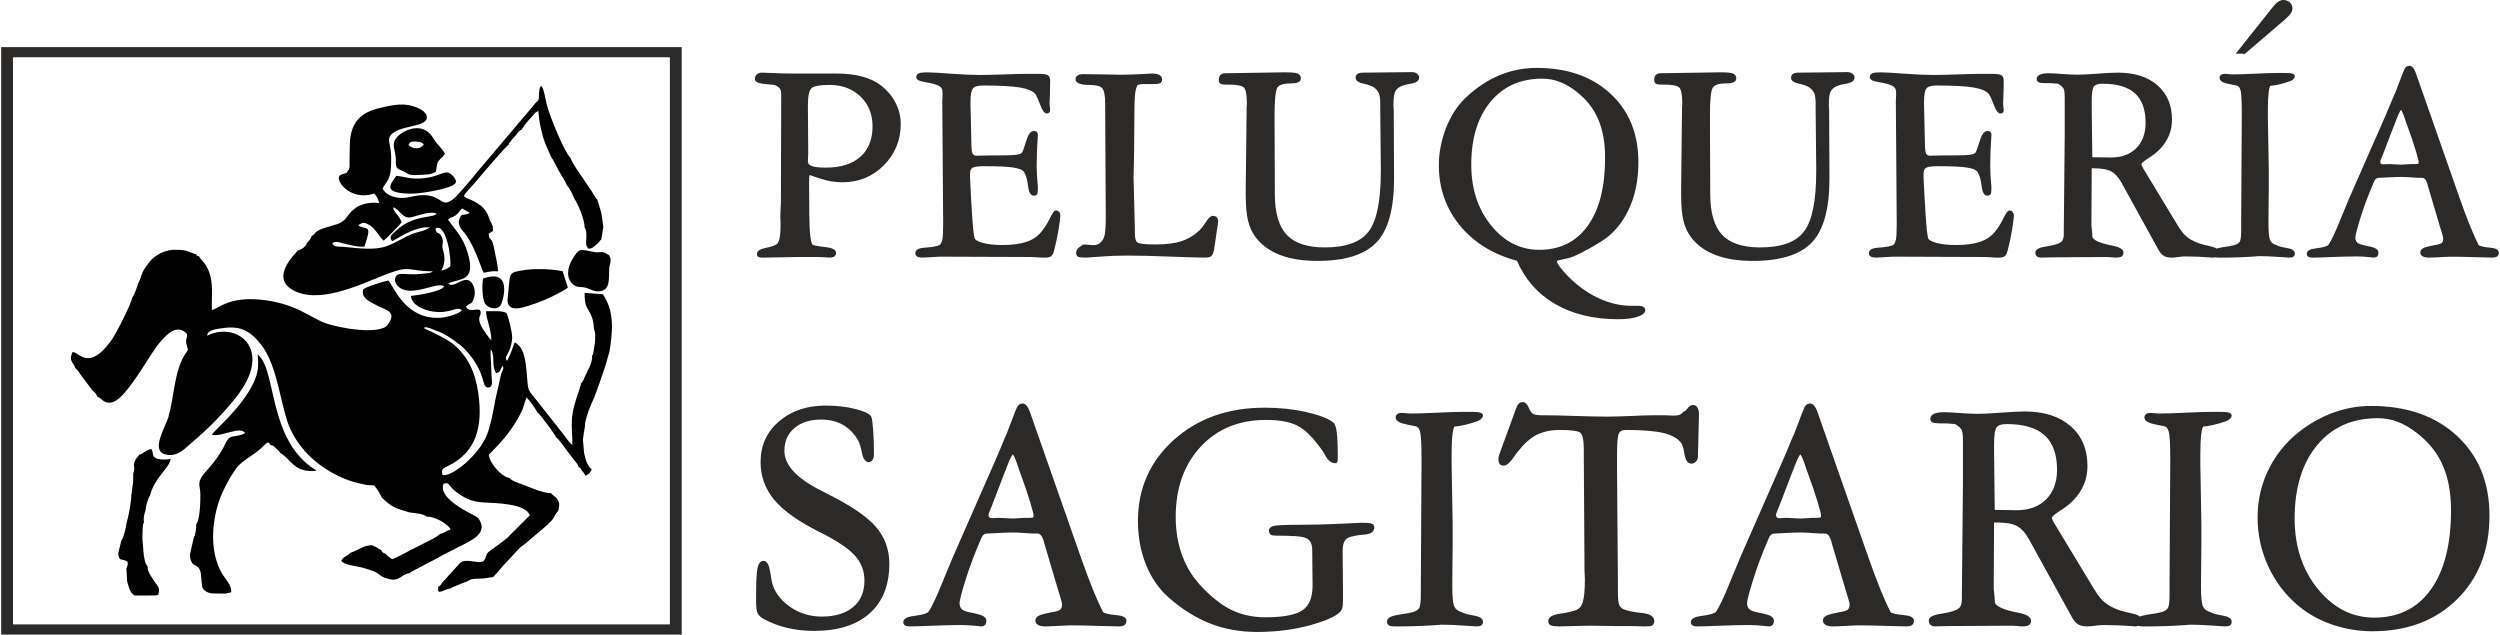
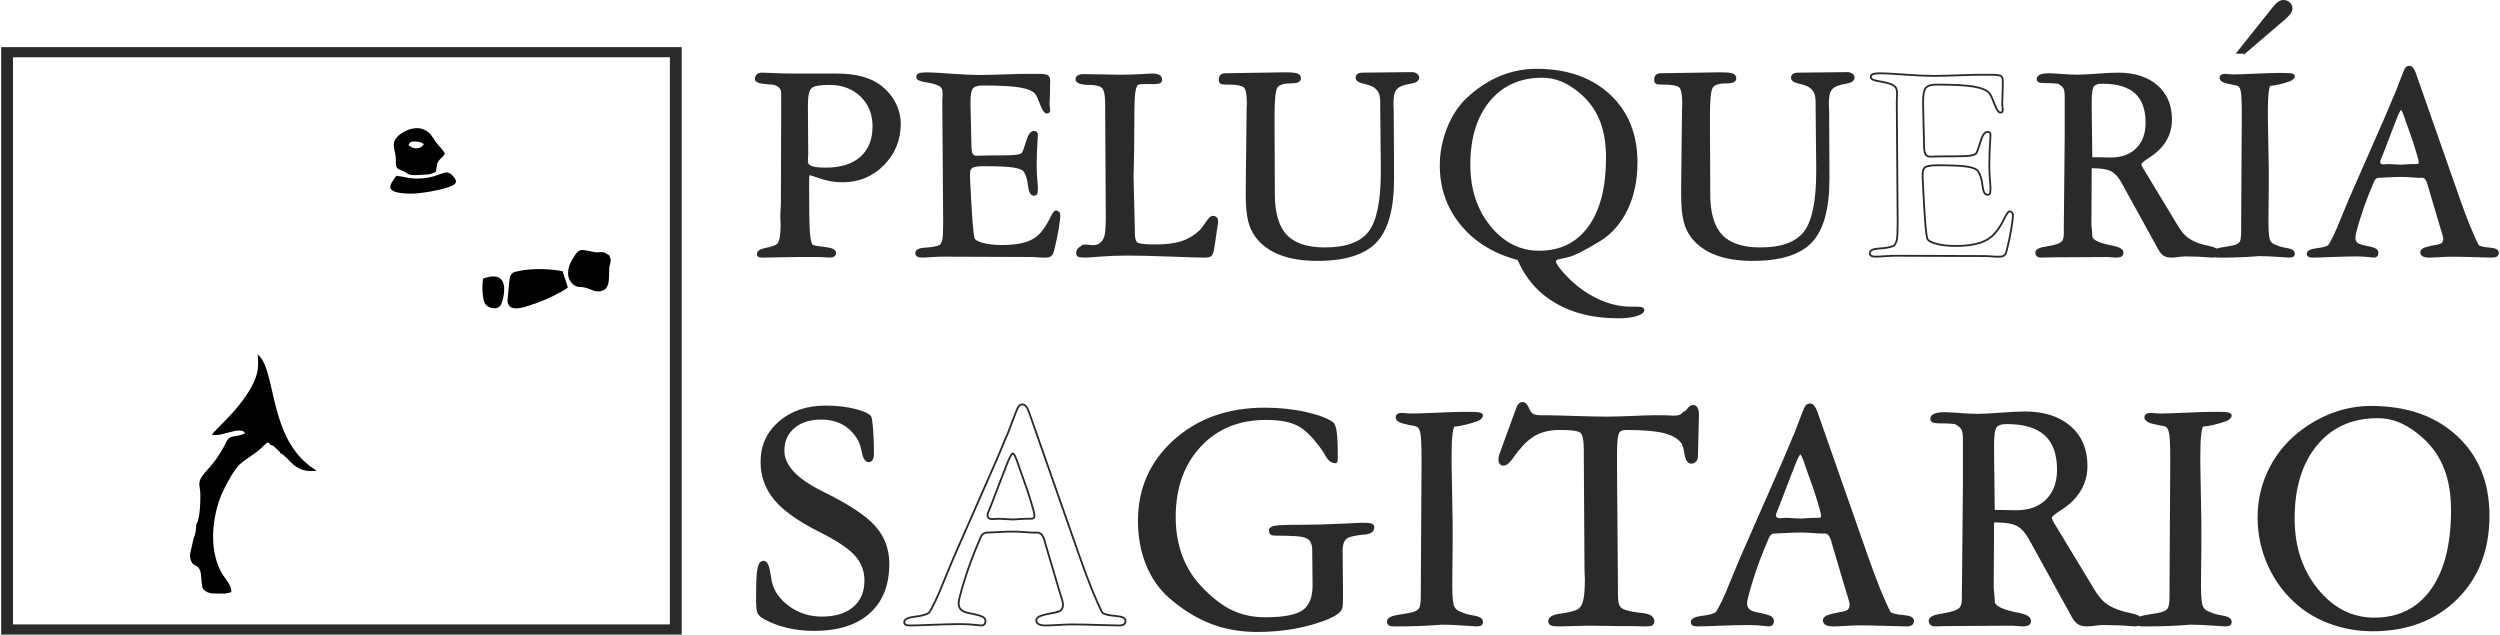
<svg xmlns="http://www.w3.org/2000/svg" xml:space="preserve" width="260px" height="66px" version="1.1" style="shape-rendering:geometricPrecision; text-rendering:geometricPrecision; image-rendering:optimizeQuality; fill-rule:evenodd; clip-rule:evenodd" viewBox="0 0 185066 47023">
  <defs>
    <style type="text/css">
   
    .str0 {stroke:#2B2A29;stroke-width:137.001}
    .fil1 {fill:none;fill-rule:nonzero}
    .fil3 {fill:#2B2A29}
    .fil2 {fill:black}
    .fil0 {fill:#2B2A29;fill-rule:nonzero}
   
  </style>
  </defs>
  <g id="Capa_x0020_1">
    <path class="fil0" d="M59729 11294c0,77 -4,195 -12,346 -7,151 -11,257 -11,323 0,184 108,320 326,401 218,85 577,125 1076,125 1121,0 1987,-276 2604,-823 614,-548 921,-1320 921,-2309 0,-912 -303,-1662 -910,-2251 -610,-588 -1394,-882 -2356,-882 -681,0 -1128,77 -1339,231 -214,155 -322,592 -322,1320l23 3519zm-1887 3740l22 -7218 0 -353 0 -508c0,-187 -40,-334 -118,-441 -82,-106 -229,-206 -444,-290 -137,-15 -337,-33 -595,-56 -529,-36 -792,-139 -792,-312 0,-118 37,-213 118,-291 78,-73 185,-114 315,-114 114,0 429,12 943,34 510,22 965,33 1365,33l3222 0c728,0 1361,73 1893,217 537,143 1003,364 1399,665 447,353 795,772 1043,1258 247,485 373,993 373,1522 0,1180 -410,2184 -1228,3015 -821,827 -1827,1243 -3018,1243 -547,0 -1088,-88 -1616,-265 -526,-176 -792,-265 -800,-265 -44,0 -77,33 -99,92 -19,63 -30,221 -30,482 0,1967 19,3210 59,3728 41,519 111,843 211,971 89,66 396,125 929,184 532,55 799,180 799,375 0,92 -34,162 -104,210 -67,48 -174,69 -322,69 0,0 -104,-7 -314,-21 -211,-15 -415,-23 -618,-23l-1358 0c-333,0 -780,8 -1342,23 -562,14 -958,21 -1180,21l-174 0c-115,0 -196,-14 -244,-44 -48,-29 -70,-77 -70,-150 0,-181 188,-306 569,-383 377,-73 655,-161 829,-264 122,-70 211,-228 270,-471 55,-247 85,-618 85,-1111 0,-22 -4,-99 -11,-231 -8,-133 -11,-254 -11,-361 0,-139 7,-312 22,-529 15,-217 22,-364 22,-441z" />
    <path id="1" class="fil0" d="M69867 16549l-67 -9138c0,-7 4,-25 12,-62 7,-136 11,-280 11,-423 0,-176 -26,-316 -78,-408 -48,-92 -148,-177 -292,-246 -230,-104 -555,-184 -966,-251 -414,-62 -617,-169 -617,-312 0,-99 48,-173 151,-213 100,-45 289,-66 562,-66 333,0 936,33 1806,99 872,62 1579,95 2119,95 400,0 984,-14 1757,-40 773,-30 1343,-44 1713,-44l835 0c367,0 600,29 696,84 100,59 148,177 148,357 0,382 -8,761 -22,1144 -15,378 -23,573 -23,581 0,51 8,124 23,227 14,100 22,173 22,214 0,73 -15,121 -45,151 -29,29 -70,44 -129,44 -137,0 -281,-203 -433,-611 -151,-408 -277,-676 -370,-805 -188,-235 -577,-404 -1161,-507 -585,-100 -1509,-151 -2767,-151 -392,0 -655,77 -792,231 -136,155 -206,490 -206,1001l0 268 66 2846c0,405 30,669 96,798 67,129 189,195 370,195 70,0 222,-4 451,-11 226,-8 426,-11 592,-11l510 0c674,0 1129,-15 1373,-48 240,-33 400,-88 470,-169 66,-77 170,-364 318,-853 144,-493 314,-739 510,-739 85,0 148,14 181,47 37,34 56,92 56,177 -30,412 -52,805 -67,1188 -15,378 -22,742 -22,1088 0,445 26,926 78,1445 7,121 11,195 11,224 0,217 -15,350 -48,405 -34,55 -96,81 -189,81 -189,0 -307,-228 -359,-681 -51,-455 -155,-805 -314,-1051 -107,-166 -377,-280 -810,-349 -429,-70 -1158,-103 -2186,-103 -451,0 -747,40 -899,125 -148,80 -222,246 -222,492l0 335 78 1522c22,309 44,717 74,1225 59,897 122,1470 185,1720 51,159 270,291 662,398 392,106 876,161 1453,161 725,0 1321,-77 1794,-231 470,-155 840,-397 1117,-725 245,-279 463,-617 655,-1011 192,-393 329,-592 407,-592 78,0 141,29 192,85 49,58 74,136 74,228 0,150 -44,485 -129,1007 -85,522 -196,1044 -333,1570 -44,180 -107,302 -185,368 -78,62 -196,95 -344,95l-296 0c-63,0 -174,-7 -336,-21 -159,-15 -289,-23 -389,-23l-6047 -22 -282 0 -573 0c-129,0 -336,11 -618,33 -284,23 -499,33 -654,33 -144,0 -252,-21 -318,-66 -71,-44 -104,-106 -104,-195 0,-202 226,-316 677,-342 455,-25 814,-88 1084,-191 114,-99 192,-246 236,-434 45,-191 67,-606 67,-1242z" />
    <path id="2" class="fil0" d="M81914 15997l-44 -7920 0 -412c0,-629 -85,-1029 -259,-1195 -174,-165 -503,-246 -988,-246 -303,0 -536,-30 -703,-92 -166,-63 -247,-147 -247,-258 0,-99 44,-176 133,-231 92,-55 214,-81 373,-81 478,0 1014,7 1609,22 596,15 962,22 1099,22 492,0 1002,-15 1535,-44 529,-30 810,-44 839,-44 230,0 404,29 518,92 115,62 174,158 174,286 0,96 -37,162 -107,203 -74,40 -200,59 -381,59l-640 0c-174,0 -307,7 -399,18 -89,11 -170,26 -244,48 -115,128 -193,382 -234,757 -40,379 -59,1272 -59,2688 0,1048 -15,2081 -44,3100 -7,165 -11,261 -11,290l100 3935 0 279c0,412 77,666 233,761 155,99 606,147 1361,147 795,0 1439,-81 1931,-239 492,-158 943,-423 1353,-798 145,-136 311,-353 500,-643 188,-291 340,-438 455,-438 114,0 199,30 255,85 56,59 81,150 81,272 0,77 -33,305 -96,680l-11 63c-37,224 -78,500 -118,831 -60,411 -104,650 -133,724 -41,114 -97,195 -167,235 -70,45 -218,66 -451,66 -359,0 -1180,-25 -2464,-73 -1279,-51 -2382,-77 -3306,-77 -629,0 -1273,26 -1927,77 -659,48 -999,73 -1021,73 -322,0 -522,-18 -588,-58 -71,-41 -104,-114 -104,-221 0,-165 92,-305 281,-419 74,-52 133,-92 185,-129 92,-7 218,-4 373,15 156,18 267,29 341,29 151,0 281,-22 385,-66 103,-44 199,-114 285,-217 129,-128 221,-320 273,-577 48,-254 74,-713 74,-1379z" />
    <path id="3" class="fil0" d="M92286 13942l66 -5869c0,-106 4,-220 19,-334 0,-30 0,-44 0,-52 0,-691 -85,-1110 -255,-1261 -171,-151 -581,-228 -1232,-228l-215 0c-144,0 -244,-18 -299,-63 -56,-44 -82,-117 -82,-216 0,-137 34,-243 104,-317 66,-70 166,-106 300,-106l4209 -66 359 0c377,0 632,29 769,80 137,55 207,155 207,298 0,103 -56,180 -163,228 -107,52 -285,77 -532,77 -577,0 -933,129 -1062,386 -129,262 -196,956 -196,2093l22 5791c0,1401 300,2423 899,3059 599,640 1557,960 2874,960 1583,0 2682,-401 3296,-1203 614,-797 921,-2294 921,-4486l0 -330 -45 -4483 0 -312c0,-316 -40,-563 -122,-739 -85,-177 -222,-324 -407,-449 -173,-106 -432,-198 -776,-272 -344,-77 -514,-195 -514,-353 0,-114 37,-198 107,-246 74,-52 199,-78 381,-78l3639 -40c108,0 207,33 304,99 92,70 140,144 140,225 0,206 -196,342 -584,404 -392,59 -688,155 -892,283 -159,111 -270,250 -332,427 -67,176 -100,492 -100,945 0,29 3,95 11,198 7,103 11,192 11,265l22 4868 0 118c0,2210 -425,3765 -1280,4666 -851,901 -2293,1353 -4331,1353 -1069,0 -1975,-143 -2723,-426 -747,-283 -1342,-706 -1782,-1276 -259,-335 -448,-739 -563,-1206 -114,-467 -173,-1100 -173,-1905l0 -507z" />
    <path id="4" class="fil0" d="M114187 5760c-1635,0 -2930,581 -3888,1740 -958,1161 -1439,2728 -1439,4702 0,1810 496,3324 1487,4545 988,1221 2197,1831 3621,1831 1561,0 2778,-603 3644,-1805 869,-1202 1302,-2901 1302,-5100 0,-1118 -174,-2081 -526,-2886 -351,-806 -898,-1493 -1642,-2067 -414,-324 -832,-566 -1254,-724 -422,-158 -858,-236 -1305,-236zm-1824 13506c-1783,-475 -3192,-1342 -4220,-2596 -1032,-1258 -1547,-2732 -1547,-4420 0,-945 182,-1871 541,-2779 362,-905 847,-1641 1453,-2207 751,-709 1565,-1250 2438,-1618 873,-364 1783,-547 2729,-547 2268,0 4084,632 5445,1897 1361,1261 2042,2941 2042,5030 0,1313 -241,2478 -725,3497 -485,1015 -1158,1794 -2023,2331 -533,324 -1006,592 -1417,802 -411,213 -736,349 -973,404 -137,37 -314,77 -532,118 -248,36 -370,95 -370,172 0,92 70,236 207,427 137,191 329,415 573,673 699,728 1469,1287 2301,1684 832,393 1661,592 2486,592l495 0c159,0 277,18 359,59 77,40 122,103 129,187 0,173 -181,320 -536,438 -359,117 -825,176 -1402,176 -1805,0 -3351,-371 -4631,-1114 -1283,-746 -2223,-1813 -2822,-3206z" />
    <path id="5" class="fil0" d="M124547 13942l66 -5869c0,-106 4,-220 19,-334 0,-30 0,-44 0,-52 0,-691 -85,-1110 -255,-1261 -170,-151 -581,-228 -1232,-228l-214 0c-145,0 -245,-18 -300,-63 -56,-44 -82,-117 -82,-216 0,-137 34,-243 104,-317 67,-70 166,-106 300,-106l4209 -66 359 0c377,0 632,29 769,80 137,55 207,155 207,298 0,103 -55,180 -162,228 -108,52 -285,77 -533,77 -577,0 -932,129 -1062,386 -129,262 -196,956 -196,2093l23 5791c0,1401 299,2423 898,3059 600,640 1557,960 2874,960 1584,0 2682,-401 3296,-1203 614,-797 921,-2294 921,-4486l0 -330 -44 -4483 0 -312c0,-316 -41,-563 -122,-739 -86,-177 -222,-324 -407,-449 -174,-106 -433,-198 -777,-272 -344,-77 -514,-195 -514,-353 0,-114 37,-198 107,-246 74,-52 200,-78 381,-78l3640 -40c107,0 207,33 303,99 92,70 141,144 141,225 0,206 -197,342 -585,404 -392,59 -688,155 -891,283 -159,111 -270,250 -333,427 -67,176 -100,492 -100,945 0,29 4,95 11,198 7,103 11,192 11,265l22 4868 0 118c0,2210 -425,3765 -1279,4666 -851,901 -2294,1353 -4332,1353 -1069,0 -1975,-143 -2722,-426 -747,-283 -1343,-706 -1783,-1276 -259,-335 -448,-739 -562,-1206 -115,-467 -174,-1100 -174,-1905l0 -507z" />
-     <path id="6" class="fil0" d="M140522 16549l-66 -9138c0,-7 3,-25 11,-62 7,-136 11,-280 11,-423 0,-176 -26,-316 -78,-408 -48,-92 -148,-177 -292,-246 -229,-104 -555,-184 -965,-251 -415,-62 -618,-169 -618,-312 0,-99 48,-173 152,-213 99,-45 288,-66 562,-66 333,0 935,33 1805,99 873,62 1579,95 2119,95 400,0 984,-14 1757,-40 773,-30 1343,-44 1713,-44l836 0c366,0 599,29 695,84 100,59 148,177 148,357 0,382 -7,761 -22,1144 -15,378 -22,573 -22,581 0,51 7,124 22,227 15,100 22,173 22,214 0,73 -15,121 -44,151 -30,29 -71,44 -130,44 -137,0 -281,-203 -433,-611 -151,-408 -277,-676 -369,-805 -189,-235 -577,-404 -1162,-507 -584,-100 -1509,-151 -2767,-151 -392,0 -654,77 -791,231 -137,155 -207,490 -207,1001l0 268 66 2846c0,405 30,669 96,798 67,129 189,195 370,195 71,0 222,-4 452,-11 225,-8 425,-11 591,-11l511 0c673,0 1128,-15 1372,-48 241,-33 400,-88 470,-169 66,-77 170,-364 318,-853 144,-493 314,-739 510,-739 85,0 148,14 182,47 37,34 55,92 55,177 -30,412 -52,805 -66,1188 -15,378 -23,742 -23,1088 0,445 26,926 78,1445 7,121 11,195 11,224 0,217 -15,350 -48,405 -33,55 -96,81 -189,81 -188,0 -307,-228 -358,-681 -52,-455 -156,-805 -315,-1051 -107,-166 -377,-280 -810,-349 -429,-70 -1158,-103 -2186,-103 -451,0 -747,40 -899,125 -148,80 -222,246 -222,492l0 335 78 1522c22,309 45,717 74,1225 59,897 122,1470 185,1720 52,159 270,291 662,398 392,106 877,161 1454,161 725,0 1320,-77 1794,-231 469,-155 839,-397 1117,-725 244,-279 462,-617 654,-1011 193,-393 330,-592 407,-592 78,0 141,29 193,85 48,58 74,136 74,228 0,150 -45,485 -130,1007 -85,522 -196,1044 -333,1570 -44,180 -107,302 -185,368 -77,62 -196,95 -344,95l-296 0c-62,0 -173,-7 -336,-21 -159,-15 -289,-23 -388,-23l-6048 -22 -281 0 -574 0c-129,0 -336,11 -617,33 -285,23 -500,33 -655,33 -144,0 -252,-21 -318,-66 -70,-44 -104,-106 -104,-195 0,-202 226,-316 677,-342 455,-25 814,-88 1084,-191 115,-99 192,-246 237,-434 44,-191 66,-606 66,-1242z" />
    <path id="7" class="fil0" d="M154877 11717c233,0 507,4 829,11 322,7 525,11 610,11 818,0 1461,-235 1935,-709 473,-475 710,-1118 710,-1931 0,-1000 -270,-1743 -806,-2232 -541,-489 -1358,-732 -2453,-732 -355,0 -588,78 -699,236 -114,158 -170,537 -170,1132l0 552 44 3662zm-1975 5291l67 -6986 0 -581 0 -2239c0,-338 -33,-566 -100,-684 -63,-118 -211,-246 -444,-383 -185,-14 -329,-25 -425,-33 -96,-7 -182,-11 -256,-11l-281 0c-229,0 -381,-18 -458,-55 -74,-33 -115,-95 -115,-184 0,-114 74,-202 218,-264 144,-63 352,-92 618,-92 196,0 529,18 1002,55 474,33 851,51 1132,51 296,0 777,-25 1446,-73 666,-52 1180,-78 1543,-78 1213,0 2171,306 2874,916 706,614 1058,1445 1058,2504 0,408 -74,794 -226,1158 -151,364 -381,699 -684,1008 -196,202 -470,415 -825,640 -351,224 -529,386 -529,478 0,44 11,95 37,154 26,63 63,136 115,221l2533 4188c204,338 400,599 589,779 188,181 421,335 706,463 274,129 633,240 1080,331 444,89 666,218 666,383 0,81 -37,158 -107,231 -74,78 -152,114 -241,114 -22,0 -78,-3 -174,-10 -628,-52 -1268,-78 -1919,-78 -108,0 -270,15 -481,44 -215,30 -374,44 -474,44 -240,0 -425,-36 -558,-114 -133,-77 -259,-216 -374,-419l-2774 -5030c-229,-401 -492,-680 -784,-831 -292,-150 -732,-224 -1317,-224l-207 0 -22 4295c0,14 11,110 33,286 22,177 33,346 33,512 0,279 396,511 1191,698 67,15 115,26 152,33 52,8 126,22 229,44 492,100 736,250 736,445 0,118 -36,195 -114,239 -74,45 -215,66 -418,66 -41,0 -130,-7 -263,-21 -137,-15 -244,-23 -333,-23l-3998 23c-174,0 -359,3 -559,11 -196,7 -307,10 -329,10 -129,0 -225,-25 -285,-77 -62,-51 -92,-125 -92,-228 0,-180 237,-309 714,-378 259,-45 462,-85 606,-122 300,-73 507,-165 622,-287 111,-117 166,-312 166,-584l0 -335z" />
    <path id="8" class="fil0" d="M166044 16460l45 -7747 0 -290c0,-934 -30,-1515 -93,-1743 -59,-232 -166,-364 -318,-401 -115,-26 -288,-63 -521,-107 -474,-84 -714,-217 -714,-397 0,-81 29,-140 89,-176 55,-41 140,-59 247,-59 15,0 93,4 237,18 144,15 288,22 425,22 304,0 825,-18 1565,-51 740,-37 1332,-55 1772,-55l347 0c304,0 507,14 607,44 100,26 152,70 152,128 0,56 -34,114 -96,177 -67,59 -141,107 -219,132 -262,96 -532,173 -813,239 -285,63 -500,96 -651,96 -75,70 -130,265 -163,577 -37,313 -56,758 -56,1339l0 507 67 3813 0 1434c0,166 -4,511 -11,1033 -8,526 -11,967 -11,1324l0 228c0,669 44,1099 133,1294 92,191 259,320 507,386 151,89 406,158 769,217 362,59 544,173 544,339 0,88 -26,147 -82,183 -55,37 -148,55 -277,55 -63,0 -344,-18 -843,-55 -500,-36 -966,-55 -1399,-55 -22,0 -107,8 -262,22 -807,59 -1631,88 -2467,88l-263 0c-152,0 -255,-18 -314,-58 -56,-41 -85,-107 -85,-203 0,-180 251,-305 758,-378 351,-48 632,-99 832,-151 233,-70 385,-169 455,-298 74,-125 107,-426 107,-901l0 -570zm196 -12553l-528 0 2618 -3287c167,-210 307,-353 422,-434 118,-77 233,-117 348,-117 173,0 318,51 432,158 115,103 174,235 174,393 0,107 -37,217 -107,327 -74,111 -207,254 -403,427l-2956 2533z" />
    <path id="9" class="fil0" d="M176427 11386c-30,77 -74,184 -130,320 -59,140 -88,228 -88,272 0,85 26,151 77,199 48,47 130,70 237,70 15,0 70,-4 166,-11 100,-8 189,-12 267,-12 81,0 218,8 418,23 196,14 355,22 470,22 74,0 192,-8 362,-22 170,-15 300,-23 396,-23l333 0c125,-7 199,-22 222,-47 25,-26 40,-85 40,-180 0,-85 -74,-376 -222,-865 -148,-492 -336,-1055 -569,-1687 -71,-184 -156,-423 -248,-710 -152,-445 -263,-669 -337,-669 -77,0 -214,257 -410,765 -70,202 -133,360 -185,474l-799 2081zm-2393 3354l2685 -6112c200,-459 429,-1000 681,-1617l55 -107 574 -1497c74,-194 136,-319 196,-378 55,-55 133,-85 225,-85 70,0 141,41 211,118 67,81 129,202 189,368l3240 9247c270,769 525,1452 769,2059 248,607 470,1103 673,1489 167,96 452,158 859,191 403,34 606,133 606,298 0,111 -33,188 -103,236 -67,48 -174,69 -319,69 -203,0 -639,-10 -1309,-33 -666,-22 -1232,-33 -1694,-33 -196,0 -477,11 -847,33 -370,23 -640,33 -814,33 -196,0 -344,-25 -444,-80 -100,-55 -151,-136 -151,-243 0,-166 185,-287 551,-368 181,-37 325,-70 436,-95 281,-37 470,-96 570,-173 96,-81 144,-210 144,-390 0,-59 -29,-180 -85,-368 -59,-187 -104,-327 -129,-422l-914 -3085c-7,-23 -18,-59 -30,-118 -103,-379 -255,-570 -458,-570l-292 0c-85,0 -267,-11 -544,-33 -281,-22 -518,-33 -721,-33 -281,0 -607,11 -981,33 -370,22 -603,33 -699,33 -185,7 -322,118 -410,335 -22,47 -37,91 -52,128 -385,890 -703,1739 -954,2552 -252,813 -378,1302 -378,1463 0,188 48,331 152,427 100,99 270,173 507,221 455,88 743,165 865,231 126,70 185,155 185,254 0,99 -22,177 -70,228 -48,48 -115,73 -200,73 -29,0 -96,-7 -207,-21 -374,-45 -736,-67 -1080,-67 -470,0 -1069,15 -1798,44 -728,30 -1224,44 -1483,44 -114,0 -200,-18 -255,-55 -55,-36 -81,-88 -81,-161 7,-177 225,-287 654,-339 429,-51 733,-128 906,-239 230,-309 555,-989 973,-2044 244,-607 444,-1089 596,-1441z" />
    <path id="10" class="fil0" d="M56002 44404c0,-1211 34,-1977 107,-2298 69,-321 198,-483 383,-483 207,0 353,286 439,864 43,248 73,449 99,599 159,736 599,1365 1317,1887 723,522 1541,783 2458,783 1007,0 1799,-244 2372,-728 572,-483 856,-1155 856,-2019 0,-719 -241,-1348 -727,-1887 -482,-539 -1360,-1125 -2630,-1759 -1545,-770 -2656,-1557 -3332,-2357 -671,-804 -1007,-1728 -1007,-2773 0,-1202 448,-2190 1339,-2956 891,-770 2031,-1155 3417,-1155 792,0 1507,81 2144,239 641,159 1029,334 1162,522 52,94 99,403 138,925 43,517 64,1129 64,1831 0,158 -26,286 -82,381 -55,98 -129,149 -219,158 -220,0 -370,-214 -456,-646 -87,-428 -177,-732 -276,-907 -297,-527 -680,-924 -1149,-1198 -473,-270 -1029,-407 -1666,-407 -843,0 -1515,218 -2027,651 -508,436 -762,1014 -762,1732 0,1087 926,2093 2776,3021 117,60 211,107 276,141 1821,899 3064,1733 3727,2495 663,757 995,1664 995,2717 0,1566 -478,2772 -1438,3624 -956,851 -2311,1279 -4068,1279 -705,0 -1368,-77 -1996,-227 -625,-150 -1206,-372 -1744,-672 -193,-119 -322,-243 -383,-372 -64,-128 -99,-398 -107,-804l0 -201z" />
-     <path id="11" class="fil0" d="M73338 37464c-34,90 -86,214 -151,372 -69,163 -103,265 -103,317 0,98 30,175 90,231 56,55 151,81 276,81 17,0 81,-4 193,-13 117,-8 220,-13 310,-13 95,0 254,9 487,26 228,17 413,26 546,26 86,0 224,-9 422,-26 198,-17 349,-26 461,-26l387 0c146,-8 232,-25 258,-55 30,-30 48,-99 48,-210 0,-98 -87,-436 -259,-1005 -172,-574 -391,-1228 -663,-1964 -81,-214 -180,-492 -288,-826 -176,-518 -305,-779 -392,-779 -90,0 -249,300 -477,890 -82,236 -155,419 -216,552l-929 2422zm-2785 3902l3125 -7111c232,-535 499,-1164 792,-1883l64 -124 667 -1741c87,-227 160,-372 229,-441 64,-64 155,-98 262,-98 82,0 164,47 245,137 78,94 151,235 220,427l3770 10761c315,894 612,1690 896,2396 288,706 546,1284 783,1733 194,111 525,184 999,222 469,39 705,155 705,347 0,128 -38,218 -120,274 -78,56 -203,81 -370,81 -237,0 -745,-13 -1524,-38 -775,-26 -1433,-39 -1971,-39 -228,0 -556,13 -986,39 -430,25 -744,38 -947,38 -228,0 -400,-30 -516,-94 -117,-64 -177,-158 -177,-282 0,-193 215,-334 642,-428 210,-43 378,-81 507,-111 328,-43 547,-112 663,-201 112,-95 168,-244 168,-454 0,-69 -34,-210 -99,-428 -69,-218 -120,-381 -151,-492l-1063 -3590c-8,-25 -21,-68 -34,-137 -121,-440 -297,-663 -534,-663l-340 0c-99,0 -310,-13 -632,-38 -328,-26 -603,-39 -840,-39 -327,0 -705,13 -1140,39 -431,25 -702,38 -814,38 -215,9 -374,137 -478,390 -25,55 -42,107 -60,149 -447,1036 -818,2024 -1110,2970 -293,945 -439,1514 -439,1703 0,218 56,385 176,496 117,115 314,201 590,257 529,102 865,192 1007,269 146,81 215,180 215,295 0,116 -26,206 -81,266 -57,55 -134,85 -233,85 -34,0 -112,-8 -241,-25 -435,-52 -857,-77 -1257,-77 -546,0 -1244,17 -2092,51 -847,34 -1424,51 -1726,51 -133,0 -232,-21 -297,-64 -64,-43 -94,-103 -94,-188 9,-206 262,-334 762,-394 499,-60 852,-150 1054,-278 267,-359 646,-1151 1132,-2379 284,-706 516,-1266 693,-1677z" />
    <path id="12" class="fil0" d="M97212 40775c0,-427 -116,-723 -353,-885 -237,-163 -676,-244 -1326,-244 -30,0 -99,-4 -198,-13 -331,-8 -641,-13 -934,-13 -150,0 -254,-25 -310,-73 -56,-51 -82,-136 -82,-260 0,-125 121,-210 358,-262 241,-47 878,-72 1911,-72 959,0 1945,-26 2957,-77 1011,-47 1541,-73 1584,-73 361,0 594,17 697,56 107,38 159,107 159,205 0,282 -215,441 -641,475 -431,34 -801,94 -1111,188 -202,56 -353,176 -447,347 -99,175 -147,428 -147,753l26 2986 0 539c0,291 -8,484 -26,582 -17,94 -43,171 -77,231 -198,351 -921,706 -2161,1061 -1239,356 -2587,531 -4041,531 -1236,0 -2381,-205 -3431,-616 -1050,-407 -2066,-1044 -3051,-1904 -732,-642 -1291,-1455 -1683,-2430 -392,-980 -586,-2050 -586,-3209 0,-2388 879,-4373 2635,-5952 1760,-1579 3985,-2370 6688,-2370 1076,0 2079,102 3013,312 934,210 1597,454 1993,740 125,82 215,313 262,693 52,381 78,972 78,1772 0,209 -5,333 -17,381 -13,47 -43,72 -82,81 -271,0 -499,-171 -685,-514 -77,-141 -137,-252 -189,-325 -689,-997 -1326,-1638 -1902,-1929 -581,-296 -1373,-441 -2372,-441 -2018,0 -3650,667 -4894,2007 -1243,1339 -1868,3089 -1868,5254 0,1078 173,2062 513,2952 340,894 848,1681 1532,2366 749,779 1485,1335 2216,1673 732,338 1550,509 2449,509 1352,0 2286,-180 2798,-535 512,-355 770,-980 770,-1874l0 -77 -25 -2546z" />
    <path id="13" class="fil0" d="M105260 43368l51 -9015 0 -338c0,-1086 -34,-1762 -107,-2028 -69,-269 -194,-423 -371,-466 -133,-30 -335,-73 -606,-124 -551,-99 -831,-253 -831,-462 0,-94 34,-163 103,-206 65,-47 164,-68 289,-68 17,0 107,4 275,21 168,17 336,26 495,26 353,0 960,-21 1821,-60 860,-43 1549,-64 2061,-64l405 0c353,0 590,17 706,51 116,30 176,81 176,150 0,64 -38,133 -112,205 -77,69 -163,124 -254,154 -305,112 -619,201 -946,278 -332,73 -582,112 -758,112 -86,81 -151,308 -189,671 -43,364 -65,882 -65,1558l0 590 78 4437 0 1669c0,192 -5,595 -13,1202 -9,612 -13,1125 -13,1540l0 266c0,778 51,1279 155,1506 107,222 301,372 589,449 177,103 474,184 896,253 421,68 632,201 632,393 0,103 -30,171 -94,214 -65,43 -172,64 -323,64 -73,0 -400,-21 -982,-64 -581,-43 -1123,-64 -1626,-64 -26,0 -125,8 -306,26 -938,68 -1898,102 -2871,102l-306 0c-176,0 -297,-21 -365,-68 -65,-47 -99,-124 -99,-236 0,-209 292,-355 882,-440 409,-56 736,-116 968,-176 272,-81 448,-196 530,-346 86,-146 125,-497 125,-1049l0 -663z" />
    <path id="14" class="fil0" d="M117388 42320l-52 -8497 0 -364 0 -128c0,-749 -99,-1194 -301,-1335 -202,-137 -710,-206 -1528,-206 -680,0 -1257,120 -1739,356 -478,239 -947,650 -1412,1236 -90,107 -210,265 -352,475 -267,385 -495,577 -681,577 -107,0 -189,-34 -236,-98 -52,-68 -78,-171 -78,-316 0,-48 5,-99 13,-150 9,-51 22,-99 39,-150l1248 -3419c47,-149 108,-261 177,-333 64,-69 155,-107 262,-107 133,0 258,119 366,351 17,42 30,72 39,89 90,210 202,351 327,428 125,73 361,112 706,112l340 0c434,0 1149,17 2134,51 986,30 1761,47 2325,47 447,0 1046,-17 1795,-47 753,-34 1269,-51 1557,-51l930 0c95,0 215,4 366,12 155,9 254,13 306,13 193,0 344,-25 452,-68 112,-47 211,-124 305,-236 91,-12 194,-98 306,-256 116,-154 237,-231 361,-231 108,0 198,55 267,162 65,112 99,261 99,454l0 98 -77 3055c0,120 -39,223 -125,308 -82,90 -181,133 -288,133 -229,0 -375,-214 -444,-642 -64,-424 -150,-710 -250,-851 -266,-360 -718,-617 -1347,-771 -628,-154 -1566,-231 -2806,-231 -310,0 -512,107 -598,321 -91,210 -134,732 -134,1558l0 1228 65 8313 0 680c0,492 39,822 116,989 82,166 224,290 435,363 310,107 723,189 1244,240 594,51 895,231 904,539 -9,124 -48,210 -112,257 -69,47 -211,68 -431,68 -21,0 -73,0 -146,0 -405,-17 -783,-25 -1145,-25l-891 0c-43,0 -275,-5 -693,-13 -422,-9 -831,-13 -1226,-13 -388,0 -840,8 -1360,26 -521,17 -844,25 -960,25 -302,0 -504,-21 -607,-68 -99,-47 -151,-133 -151,-257 0,-244 267,-402 801,-479 533,-73 938,-167 1218,-274 258,-99 439,-317 538,-650 103,-338 155,-895 155,-1682 0,-85 -5,-197 -13,-334 -9,-137 -13,-231 -13,-282z" />
    <path id="15" class="fil0" d="M131690 37464c-35,90 -87,214 -151,372 -69,163 -103,265 -103,317 0,98 30,175 90,231 56,55 151,81 276,81 17,0 81,-4 193,-13 116,-8 219,-13 310,-13 95,0 254,9 486,26 228,17 414,26 547,26 86,0 224,-9 422,-26 198,-17 348,-26 460,-26l388 0c146,-8 232,-25 258,-55 30,-30 47,-99 47,-210 0,-98 -86,-436 -258,-1005 -172,-574 -392,-1228 -663,-1964 -82,-214 -181,-492 -288,-826 -177,-518 -306,-779 -392,-779 -90,0 -250,300 -478,890 -81,236 -155,419 -215,552l-929 2422zm-2785 3902l3124 -7111c233,-535 500,-1164 792,-1883l65 -124 667 -1741c86,-227 160,-372 228,-441 65,-64 155,-98 263,-98 82,0 163,47 245,137 78,94 151,235 220,427l3770 10761c314,894 611,1690 895,2396 289,706 547,1284 784,1733 193,111 525,184 998,222 469,39 706,155 706,347 0,128 -39,218 -121,274 -77,56 -202,81 -370,81 -236,0 -744,-13 -1523,-38 -775,-26 -1433,-39 -1972,-39 -228,0 -555,13 -985,39 -430,25 -745,38 -947,38 -228,0 -400,-30 -517,-94 -116,-64 -176,-158 -176,-282 0,-193 215,-334 641,-428 211,-43 379,-81 508,-111 327,-43 547,-112 663,-201 112,-95 168,-244 168,-454 0,-69 -35,-210 -99,-428 -69,-218 -121,-381 -151,-492l-1063 -3590c-9,-25 -21,-68 -34,-137 -121,-440 -297,-663 -534,-663l-340 0c-99,0 -310,-13 -633,-38 -327,-26 -602,-39 -839,-39 -327,0 -706,13 -1141,39 -430,25 -701,38 -813,38 -215,9 -374,137 -478,390 -26,55 -43,107 -60,149 -448,1036 -818,2024 -1110,2970 -293,945 -440,1514 -440,1703 0,218 56,385 177,496 116,115 314,201 590,257 529,102 865,192 1007,269 146,81 215,180 215,295 0,116 -26,206 -82,266 -56,55 -133,85 -232,85 -35,0 -112,-8 -241,-25 -435,-52 -857,-77 -1257,-77 -547,0 -1244,17 -2092,51 -848,34 -1425,51 -1726,51 -133,0 -232,-21 -297,-64 -64,-43 -94,-103 -94,-188 8,-206 262,-334 761,-394 500,-60 853,-150 1055,-278 267,-359 645,-1151 1132,-2379 284,-706 516,-1266 693,-1677z" />
    <path id="16" class="fil0" d="M147648 37849c271,0 590,4 964,13 375,8 612,13 710,13 952,0 1701,-274 2252,-826 551,-552 826,-1301 826,-2246 0,-1164 -314,-2029 -938,-2598 -629,-569 -1580,-851 -2854,-851 -413,0 -684,90 -813,274 -134,184 -198,625 -198,1318l0 641 51 4262zm-2298 6157l77 -8130 0 -676 0 -2605c0,-394 -38,-659 -116,-796 -73,-137 -245,-287 -516,-445 -215,-17 -383,-30 -495,-39 -112,-8 -211,-12 -297,-12l-327 0c-267,0 -444,-22 -534,-65 -86,-38 -133,-111 -133,-213 0,-133 85,-236 254,-309 167,-72 408,-106 718,-106 228,0 616,21 1167,64 551,38 990,60 1317,60 344,0 903,-30 1683,-86 774,-60 1373,-90 1794,-90 1412,0 2527,355 3345,1066 822,714 1231,1681 1231,2913 0,475 -86,924 -263,1348 -176,424 -443,813 -796,1172 -228,236 -547,484 -960,745 -409,261 -615,449 -615,556 0,51 12,111 43,180 30,72 73,158 133,256l2948 4874c237,393 465,697 685,907 219,210 490,389 822,539 318,150 736,278 1257,385 516,103 774,252 774,445 0,94 -43,184 -125,270 -86,89 -176,132 -279,132 -26,0 -91,-4 -203,-13 -731,-60 -1476,-89 -2233,-89 -125,0 -315,17 -560,51 -250,34 -435,51 -551,51 -280,0 -495,-43 -650,-132 -155,-90 -301,-253 -435,-488l-3228 -5853c-266,-467 -572,-792 -912,-967 -340,-176 -852,-261 -1532,-261l-241 0 -26 4997c0,17 13,129 39,334 25,205 38,402 38,595 0,325 461,594 1386,812 78,18 134,30 177,39 60,9 146,26 267,51 572,116 856,291 856,518 0,137 -43,227 -133,278 -86,52 -250,77 -487,77 -47,0 -150,-8 -305,-25 -160,-18 -284,-26 -388,-26l-4652 26c-203,0 -418,4 -650,12 -228,9 -358,13 -383,13 -151,0 -263,-30 -332,-90 -73,-60 -107,-145 -107,-265 0,-210 275,-359 830,-441 302,-51 538,-98 706,-141 349,-85 590,-192 723,-334 129,-137 194,-363 194,-680l0 -389z" />
    <path id="17" class="fil0" d="M160736 43368l52 -9015 0 -338c0,-1086 -34,-1762 -108,-2028 -69,-269 -193,-423 -370,-466 -133,-30 -336,-73 -607,-124 -551,-99 -830,-253 -830,-462 0,-94 34,-163 103,-206 64,-47 164,-68 288,-68 17,0 108,4 276,21 168,17 335,26 495,26 353,0 960,-21 1820,-60 861,-43 1550,-64 2062,-64l405 0c352,0 589,17 705,51 117,30 177,81 177,150 0,64 -39,133 -112,205 -78,69 -164,124 -254,154 -306,112 -620,201 -947,278 -331,73 -581,112 -757,112 -86,81 -151,308 -190,671 -43,364 -64,882 -64,1558l0 590 77 4437 0 1669c0,192 -4,595 -13,1202 -8,612 -13,1125 -13,1540l0 266c0,778 52,1279 155,1506 108,222 302,372 590,449 176,103 473,184 895,253 422,68 633,201 633,393 0,103 -30,171 -95,214 -64,43 -172,64 -323,64 -73,0 -400,-21 -981,-64 -581,-43 -1123,-64 -1627,-64 -26,0 -125,8 -306,26 -938,68 -1898,102 -2870,102l-306 0c-176,0 -297,-21 -366,-68 -64,-47 -99,-124 -99,-236 0,-209 293,-355 883,-440 409,-56 736,-116 968,-176 271,-81 448,-196 529,-346 86,-146 125,-497 125,-1049l0 -663z" />
    <path id="18" class="fil0" d="M176092 30918c-1910,0 -3426,676 -4545,2032 -1119,1352 -1678,3175 -1678,5464 0,2096 581,3859 1747,5284 1167,1425 2574,2135 4222,2135 1817,0 3233,-702 4240,-2101 1011,-1399 1515,-3376 1515,-5935 0,-1292 -206,-2408 -620,-3345 -408,-937 -1054,-1742 -1928,-2418 -482,-376 -964,-659 -1446,-843 -482,-184 -986,-273 -1507,-273zm-8831 7414c0,-1313 297,-2541 895,-3692 598,-1147 1442,-2105 2535,-2875 762,-535 1558,-937 2380,-1211 826,-270 1666,-407 2522,-407 2639,0 4752,736 6336,2208 1584,1468 2376,3419 2376,5853 0,2538 -797,4591 -2385,6153 -1588,1562 -3658,2345 -6215,2345 -1016,0 -2001,-163 -2952,-488 -956,-325 -1791,-792 -2505,-1391 -943,-787 -1675,-1750 -2200,-2884 -525,-1138 -787,-2340 -787,-3611z" />
    <path id="19" class="fil1 str0" d="M59729 11294c0,77 -4,195 -12,346 -7,151 -11,257 -11,323 0,184 108,320 326,401 218,85 577,125 1076,125 1121,0 1987,-276 2604,-823 614,-548 921,-1320 921,-2309 0,-912 -303,-1662 -910,-2251 -610,-588 -1394,-882 -2356,-882 -681,0 -1128,77 -1339,231 -214,155 -322,592 -322,1320l23 3519zm-1887 3740l22 -7218 0 -353 0 -508c0,-187 -40,-334 -118,-441 -82,-106 -229,-206 -444,-290 -137,-15 -337,-33 -595,-56 -529,-36 -792,-139 -792,-312 0,-118 37,-213 118,-291 78,-73 185,-114 315,-114 114,0 429,12 943,34 510,22 965,33 1365,33l3222 0c728,0 1361,73 1893,217 537,143 1003,364 1399,665 447,353 795,772 1043,1258 247,485 373,993 373,1522 0,1180 -410,2184 -1228,3015 -821,827 -1827,1243 -3018,1243 -547,0 -1088,-88 -1616,-265 -526,-176 -792,-265 -800,-265 -44,0 -77,33 -99,92 -19,63 -30,221 -30,482 0,1967 19,3210 59,3728 41,519 111,843 211,971 89,66 396,125 929,184 532,55 799,180 799,375 0,92 -34,162 -104,210 -67,48 -174,69 -322,69 0,0 -104,-7 -314,-21 -211,-15 -415,-23 -618,-23l-1358 0c-333,0 -780,8 -1342,23 -562,14 -958,21 -1180,21l-174 0c-115,0 -196,-14 -244,-44 -48,-29 -70,-77 -70,-150 0,-181 188,-306 569,-383 377,-73 655,-161 829,-264 122,-70 211,-228 270,-471 55,-247 85,-618 85,-1111 0,-22 -4,-99 -11,-231 -8,-133 -11,-254 -11,-361 0,-139 7,-312 22,-529 15,-217 22,-364 22,-441z" />
    <path id="20" class="fil1 str0" d="M69867 16549l-67 -9138c0,-7 4,-25 12,-62 7,-136 11,-280 11,-423 0,-176 -26,-316 -78,-408 -48,-92 -148,-177 -292,-246 -230,-104 -555,-184 -966,-251 -414,-62 -617,-169 -617,-312 0,-99 48,-173 151,-213 100,-45 289,-66 562,-66 333,0 936,33 1806,99 872,62 1579,95 2119,95 400,0 984,-14 1757,-40 773,-30 1343,-44 1713,-44l835 0c367,0 600,29 696,84 100,59 148,177 148,357 0,382 -8,761 -22,1144 -15,378 -23,573 -23,581 0,51 8,124 23,227 14,100 22,173 22,214 0,73 -15,121 -45,151 -29,29 -70,44 -129,44 -137,0 -281,-203 -433,-611 -151,-408 -277,-676 -370,-805 -188,-235 -577,-404 -1161,-507 -585,-100 -1509,-151 -2767,-151 -392,0 -655,77 -792,231 -136,155 -206,490 -206,1001l0 268 66 2846c0,405 30,669 96,798 67,129 189,195 370,195 70,0 222,-4 451,-11 226,-8 426,-11 592,-11l510 0c674,0 1129,-15 1373,-48 240,-33 400,-88 470,-169 66,-77 170,-364 318,-853 144,-493 314,-739 510,-739 85,0 148,14 181,47 37,34 56,92 56,177 -30,412 -52,805 -67,1188 -15,378 -22,742 -22,1088 0,445 26,926 78,1445 7,121 11,195 11,224 0,217 -15,350 -48,405 -34,55 -96,81 -189,81 -189,0 -307,-228 -359,-681 -51,-455 -155,-805 -314,-1051 -107,-166 -377,-280 -810,-349 -429,-70 -1158,-103 -2186,-103 -451,0 -747,40 -899,125 -148,80 -222,246 -222,492l0 335 78 1522c22,309 44,717 74,1225 59,897 122,1470 185,1720 51,159 270,291 662,398 392,106 876,161 1453,161 725,0 1321,-77 1794,-231 470,-155 840,-397 1117,-725 245,-279 463,-617 655,-1011 192,-393 329,-592 407,-592 78,0 141,29 192,85 49,58 74,136 74,228 0,150 -44,485 -129,1007 -85,522 -196,1044 -333,1570 -44,180 -107,302 -185,368 -78,62 -196,95 -344,95l-296 0c-63,0 -174,-7 -336,-21 -159,-15 -289,-23 -389,-23l-6047 -22 -282 0 -573 0c-129,0 -336,11 -618,33 -284,23 -499,33 -654,33 -144,0 -252,-21 -318,-66 -71,-44 -104,-106 -104,-195 0,-202 226,-316 677,-342 455,-25 814,-88 1084,-191 114,-99 192,-246 236,-434 45,-191 67,-606 67,-1242z" />
    <path id="21" class="fil1 str0" d="M81914 15997l-44 -7920 0 -412c0,-629 -85,-1029 -259,-1195 -174,-165 -503,-246 -988,-246 -303,0 -536,-30 -703,-92 -166,-63 -247,-147 -247,-258 0,-99 44,-176 133,-231 92,-55 214,-81 373,-81 478,0 1014,7 1609,22 596,15 962,22 1099,22 492,0 1002,-15 1535,-44 529,-30 810,-44 839,-44 230,0 404,29 518,92 115,62 174,158 174,286 0,96 -37,162 -107,203 -74,40 -200,59 -381,59l-640 0c-174,0 -307,7 -399,18 -89,11 -170,26 -244,48 -115,128 -193,382 -234,757 -40,379 -59,1272 -59,2688 0,1048 -15,2081 -44,3100 -7,165 -11,261 -11,290l100 3935 0 279c0,412 77,666 233,761 155,99 606,147 1361,147 795,0 1439,-81 1931,-239 492,-158 943,-423 1353,-798 145,-136 311,-353 500,-643 188,-291 340,-438 455,-438 114,0 199,30 255,85 56,59 81,150 81,272 0,77 -33,305 -96,680l-11 63c-37,224 -78,500 -118,831 -60,411 -104,650 -133,724 -41,114 -97,195 -167,235 -70,45 -218,66 -451,66 -359,0 -1180,-25 -2464,-73 -1279,-51 -2382,-77 -3306,-77 -629,0 -1273,26 -1927,77 -659,48 -999,73 -1021,73 -322,0 -522,-18 -588,-58 -71,-41 -104,-114 -104,-221 0,-165 92,-305 281,-419 74,-52 133,-92 185,-129 92,-7 218,-4 373,15 156,18 267,29 341,29 151,0 281,-22 385,-66 103,-44 199,-114 285,-217 129,-128 221,-320 273,-577 48,-254 74,-713 74,-1379z" />
    <path id="22" class="fil1 str0" d="M92286 13942l66 -5869c0,-106 4,-220 19,-334 0,-30 0,-44 0,-52 0,-691 -85,-1110 -255,-1261 -171,-151 -581,-228 -1232,-228l-215 0c-144,0 -244,-18 -299,-63 -56,-44 -82,-117 -82,-216 0,-137 34,-243 104,-317 66,-70 166,-106 300,-106l4209 -66 359 0c377,0 632,29 769,80 137,55 207,155 207,298 0,103 -56,180 -163,228 -107,52 -285,77 -532,77 -577,0 -933,129 -1062,386 -129,262 -196,956 -196,2093l22 5791c0,1401 300,2423 899,3059 599,640 1557,960 2874,960 1583,0 2682,-401 3296,-1203 614,-797 921,-2294 921,-4486l0 -330 -45 -4483 0 -312c0,-316 -40,-563 -122,-739 -85,-177 -222,-324 -407,-449 -173,-106 -432,-198 -776,-272 -344,-77 -514,-195 -514,-353 0,-114 37,-198 107,-246 74,-52 199,-78 381,-78l3639 -40c108,0 207,33 304,99 92,70 140,144 140,225 0,206 -196,342 -584,404 -392,59 -688,155 -892,283 -159,111 -270,250 -332,427 -67,176 -100,492 -100,945 0,29 3,95 11,198 7,103 11,192 11,265l22 4868 0 118c0,2210 -425,3765 -1280,4666 -851,901 -2293,1353 -4331,1353 -1069,0 -1975,-143 -2723,-426 -747,-283 -1342,-706 -1782,-1276 -259,-335 -448,-739 -563,-1206 -114,-467 -173,-1100 -173,-1905l0 -507z" />
-     <path id="23" class="fil1 str0" d="M114187 5760c-1635,0 -2930,581 -3888,1740 -958,1161 -1439,2728 -1439,4702 0,1810 496,3324 1487,4545 988,1221 2197,1831 3621,1831 1561,0 2778,-603 3644,-1805 869,-1202 1302,-2901 1302,-5100 0,-1118 -174,-2081 -526,-2886 -351,-806 -898,-1493 -1642,-2067 -414,-324 -832,-566 -1254,-724 -422,-158 -858,-236 -1305,-236zm-1824 13506c-1783,-475 -3192,-1342 -4220,-2596 -1032,-1258 -1547,-2732 -1547,-4420 0,-945 182,-1871 541,-2779 362,-905 847,-1641 1453,-2207 751,-709 1565,-1250 2438,-1618 873,-364 1783,-547 2729,-547 2268,0 4084,632 5445,1897 1361,1261 2042,2941 2042,5030 0,1313 -241,2478 -725,3497 -485,1015 -1158,1794 -2023,2331 -533,324 -1006,592 -1417,802 -411,213 -736,349 -973,404 -137,37 -314,77 -532,118 -248,36 -370,95 -370,172 0,92 70,236 207,427 137,191 329,415 573,673 699,728 1469,1287 2301,1684 832,393 1661,592 2486,592l495 0c159,0 277,18 359,59 77,40 122,103 129,187 0,173 -181,320 -536,438 -359,117 -825,176 -1402,176 -1805,0 -3351,-371 -4631,-1114 -1283,-746 -2223,-1813 -2822,-3206z" />
    <path id="24" class="fil1 str0" d="M124547 13942l66 -5869c0,-106 4,-220 19,-334 0,-30 0,-44 0,-52 0,-691 -85,-1110 -255,-1261 -170,-151 -581,-228 -1232,-228l-214 0c-145,0 -245,-18 -300,-63 -56,-44 -82,-117 -82,-216 0,-137 34,-243 104,-317 67,-70 166,-106 300,-106l4209 -66 359 0c377,0 632,29 769,80 137,55 207,155 207,298 0,103 -55,180 -162,228 -108,52 -285,77 -533,77 -577,0 -932,129 -1062,386 -129,262 -196,956 -196,2093l23 5791c0,1401 299,2423 898,3059 600,640 1557,960 2874,960 1584,0 2682,-401 3296,-1203 614,-797 921,-2294 921,-4486l0 -330 -44 -4483 0 -312c0,-316 -41,-563 -122,-739 -86,-177 -222,-324 -407,-449 -174,-106 -433,-198 -777,-272 -344,-77 -514,-195 -514,-353 0,-114 37,-198 107,-246 74,-52 200,-78 381,-78l3640 -40c107,0 207,33 303,99 92,70 141,144 141,225 0,206 -197,342 -585,404 -392,59 -688,155 -891,283 -159,111 -270,250 -333,427 -67,176 -100,492 -100,945 0,29 4,95 11,198 7,103 11,192 11,265l22 4868 0 118c0,2210 -425,3765 -1279,4666 -851,901 -2294,1353 -4332,1353 -1069,0 -1975,-143 -2722,-426 -747,-283 -1343,-706 -1783,-1276 -259,-335 -448,-739 -562,-1206 -115,-467 -174,-1100 -174,-1905l0 -507z" />
    <path id="25" class="fil1 str0" d="M140522 16549l-66 -9138c0,-7 3,-25 11,-62 7,-136 11,-280 11,-423 0,-176 -26,-316 -78,-408 -48,-92 -148,-177 -292,-246 -229,-104 -555,-184 -965,-251 -415,-62 -618,-169 -618,-312 0,-99 48,-173 152,-213 99,-45 288,-66 562,-66 333,0 935,33 1805,99 873,62 1579,95 2119,95 400,0 984,-14 1757,-40 773,-30 1343,-44 1713,-44l836 0c366,0 599,29 695,84 100,59 148,177 148,357 0,382 -7,761 -22,1144 -15,378 -22,573 -22,581 0,51 7,124 22,227 15,100 22,173 22,214 0,73 -15,121 -44,151 -30,29 -71,44 -130,44 -137,0 -281,-203 -433,-611 -151,-408 -277,-676 -369,-805 -189,-235 -577,-404 -1162,-507 -584,-100 -1509,-151 -2767,-151 -392,0 -654,77 -791,231 -137,155 -207,490 -207,1001l0 268 66 2846c0,405 30,669 96,798 67,129 189,195 370,195 71,0 222,-4 452,-11 225,-8 425,-11 591,-11l511 0c673,0 1128,-15 1372,-48 241,-33 400,-88 470,-169 66,-77 170,-364 318,-853 144,-493 314,-739 510,-739 85,0 148,14 182,47 37,34 55,92 55,177 -30,412 -52,805 -66,1188 -15,378 -23,742 -23,1088 0,445 26,926 78,1445 7,121 11,195 11,224 0,217 -15,350 -48,405 -33,55 -96,81 -189,81 -188,0 -307,-228 -358,-681 -52,-455 -156,-805 -315,-1051 -107,-166 -377,-280 -810,-349 -429,-70 -1158,-103 -2186,-103 -451,0 -747,40 -899,125 -148,80 -222,246 -222,492l0 335 78 1522c22,309 45,717 74,1225 59,897 122,1470 185,1720 52,159 270,291 662,398 392,106 877,161 1454,161 725,0 1320,-77 1794,-231 469,-155 839,-397 1117,-725 244,-279 462,-617 654,-1011 193,-393 330,-592 407,-592 78,0 141,29 193,85 48,58 74,136 74,228 0,150 -45,485 -130,1007 -85,522 -196,1044 -333,1570 -44,180 -107,302 -185,368 -77,62 -196,95 -344,95l-296 0c-62,0 -173,-7 -336,-21 -159,-15 -289,-23 -388,-23l-6048 -22 -281 0 -574 0c-129,0 -336,11 -617,33 -285,23 -500,33 -655,33 -144,0 -252,-21 -318,-66 -70,-44 -104,-106 -104,-195 0,-202 226,-316 677,-342 455,-25 814,-88 1084,-191 115,-99 192,-246 237,-434 44,-191 66,-606 66,-1242z" />
    <path id="26" class="fil1 str0" d="M154877 11717c233,0 507,4 829,11 322,7 525,11 610,11 818,0 1461,-235 1935,-709 473,-475 710,-1118 710,-1931 0,-1000 -270,-1743 -806,-2232 -541,-489 -1358,-732 -2453,-732 -355,0 -588,78 -699,236 -114,158 -170,537 -170,1132l0 552 44 3662zm-1975 5291l67 -6986 0 -581 0 -2239c0,-338 -33,-566 -100,-684 -63,-118 -211,-246 -444,-383 -185,-14 -329,-25 -425,-33 -96,-7 -182,-11 -256,-11l-281 0c-229,0 -381,-18 -458,-55 -74,-33 -115,-95 -115,-184 0,-114 74,-202 218,-264 144,-63 352,-92 618,-92 196,0 529,18 1002,55 474,33 851,51 1132,51 296,0 777,-25 1446,-73 666,-52 1180,-78 1543,-78 1213,0 2171,306 2874,916 706,614 1058,1445 1058,2504 0,408 -74,794 -226,1158 -151,364 -381,699 -684,1008 -196,202 -470,415 -825,640 -351,224 -529,386 -529,478 0,44 11,95 37,154 26,63 63,136 115,221l2533 4188c204,338 400,599 589,779 188,181 421,335 706,463 274,129 633,240 1080,331 444,89 666,218 666,383 0,81 -37,158 -107,231 -74,78 -152,114 -241,114 -22,0 -78,-3 -174,-10 -628,-52 -1268,-78 -1919,-78 -108,0 -270,15 -481,44 -215,30 -374,44 -474,44 -240,0 -425,-36 -558,-114 -133,-77 -259,-216 -374,-419l-2774 -5030c-229,-401 -492,-680 -784,-831 -292,-150 -732,-224 -1317,-224l-207 0 -22 4295c0,14 11,110 33,286 22,177 33,346 33,512 0,279 396,511 1191,698 67,15 115,26 152,33 52,8 126,22 229,44 492,100 736,250 736,445 0,118 -36,195 -114,239 -74,45 -215,66 -418,66 -41,0 -130,-7 -263,-21 -137,-15 -244,-23 -333,-23l-3998 23c-174,0 -359,3 -559,11 -196,7 -307,10 -329,10 -129,0 -225,-25 -285,-77 -62,-51 -92,-125 -92,-228 0,-180 237,-309 714,-378 259,-45 462,-85 606,-122 300,-73 507,-165 622,-287 111,-117 166,-312 166,-584l0 -335z" />
    <path id="27" class="fil1 str0" d="M166044 16460l45 -7747 0 -290c0,-934 -30,-1515 -93,-1743 -59,-232 -166,-364 -318,-401 -115,-26 -288,-63 -521,-107 -474,-84 -714,-217 -714,-397 0,-81 29,-140 89,-176 55,-41 140,-59 247,-59 15,0 93,4 237,18 144,15 288,22 425,22 304,0 825,-18 1565,-51 740,-37 1332,-55 1772,-55l347 0c304,0 507,14 607,44 100,26 152,70 152,128 0,56 -34,114 -96,177 -67,59 -141,107 -219,132 -262,96 -532,173 -813,239 -285,63 -500,96 -651,96 -75,70 -130,265 -163,577 -37,313 -56,758 -56,1339l0 507 67 3813 0 1434c0,166 -4,511 -11,1033 -8,526 -11,967 -11,1324l0 228c0,669 44,1099 133,1294 92,191 259,320 507,386 151,89 406,158 769,217 362,59 544,173 544,339 0,88 -26,147 -82,183 -55,37 -148,55 -277,55 -63,0 -344,-18 -843,-55 -500,-36 -966,-55 -1399,-55 -22,0 -107,8 -262,22 -807,59 -1631,88 -2467,88l-263 0c-152,0 -255,-18 -314,-58 -56,-41 -85,-107 -85,-203 0,-180 251,-305 758,-378 351,-48 632,-99 832,-151 233,-70 385,-169 455,-298 74,-125 107,-426 107,-901l0 -570zm196 -12553l-528 0 2618 -3287c167,-210 307,-353 422,-434 118,-77 233,-117 348,-117 173,0 318,51 432,158 115,103 174,235 174,393 0,107 -37,217 -107,327 -74,111 -207,254 -403,427l-2956 2533z" />
    <path id="28" class="fil1 str0" d="M176427 11386c-30,77 -74,184 -130,320 -59,140 -88,228 -88,272 0,85 26,151 77,199 48,47 130,70 237,70 15,0 70,-4 166,-11 100,-8 189,-12 267,-12 81,0 218,8 418,23 196,14 355,22 470,22 74,0 192,-8 362,-22 170,-15 300,-23 396,-23l333 0c125,-7 199,-22 222,-47 25,-26 40,-85 40,-180 0,-85 -74,-376 -222,-865 -148,-492 -336,-1055 -569,-1687 -71,-184 -156,-423 -248,-710 -152,-445 -263,-669 -337,-669 -77,0 -214,257 -410,765 -70,202 -133,360 -185,474l-799 2081zm-2393 3354l2685 -6112c200,-459 429,-1000 681,-1617l55 -107 574 -1497c74,-194 136,-319 196,-378 55,-55 133,-85 225,-85 70,0 141,41 211,118 67,81 129,202 189,368l3240 9247c270,769 525,1452 769,2059 248,607 470,1103 673,1489 167,96 452,158 859,191 403,34 606,133 606,298 0,111 -33,188 -103,236 -67,48 -174,69 -319,69 -203,0 -639,-10 -1309,-33 -666,-22 -1232,-33 -1694,-33 -196,0 -477,11 -847,33 -370,23 -640,33 -814,33 -196,0 -344,-25 -444,-80 -100,-55 -151,-136 -151,-243 0,-166 185,-287 551,-368 181,-37 325,-70 436,-95 281,-37 470,-96 570,-173 96,-81 144,-210 144,-390 0,-59 -29,-180 -85,-368 -59,-187 -104,-327 -129,-422l-914 -3085c-7,-23 -18,-59 -30,-118 -103,-379 -255,-570 -458,-570l-292 0c-85,0 -267,-11 -544,-33 -281,-22 -518,-33 -721,-33 -281,0 -607,11 -981,33 -370,22 -603,33 -699,33 -185,7 -322,118 -410,335 -22,47 -37,91 -52,128 -385,890 -703,1739 -954,2552 -252,813 -378,1302 -378,1463 0,188 48,331 152,427 100,99 270,173 507,221 455,88 743,165 865,231 126,70 185,155 185,254 0,99 -22,177 -70,228 -48,48 -115,73 -200,73 -29,0 -96,-7 -207,-21 -374,-45 -736,-67 -1080,-67 -470,0 -1069,15 -1798,44 -728,30 -1224,44 -1483,44 -114,0 -200,-18 -255,-55 -55,-36 -81,-88 -81,-161 7,-177 225,-287 654,-339 429,-51 733,-128 906,-239 230,-309 555,-989 973,-2044 244,-607 444,-1089 596,-1441z" />
    <path id="29" class="fil1 str0" d="M56002 44404c0,-1211 34,-1977 107,-2298 69,-321 198,-483 383,-483 207,0 353,286 439,864 43,248 73,449 99,599 159,736 599,1365 1317,1887 723,522 1541,783 2458,783 1007,0 1799,-244 2372,-728 572,-483 856,-1155 856,-2019 0,-719 -241,-1348 -727,-1887 -482,-539 -1360,-1125 -2630,-1759 -1545,-770 -2656,-1557 -3332,-2357 -671,-804 -1007,-1728 -1007,-2773 0,-1202 448,-2190 1339,-2956 891,-770 2031,-1155 3417,-1155 792,0 1507,81 2144,239 641,159 1029,334 1162,522 52,94 99,403 138,925 43,517 64,1129 64,1831 0,158 -26,286 -82,381 -55,98 -129,149 -219,158 -220,0 -370,-214 -456,-646 -87,-428 -177,-732 -276,-907 -297,-527 -680,-924 -1149,-1198 -473,-270 -1029,-407 -1666,-407 -843,0 -1515,218 -2027,651 -508,436 -762,1014 -762,1732 0,1087 926,2093 2776,3021 117,60 211,107 276,141 1821,899 3064,1733 3727,2495 663,757 995,1664 995,2717 0,1566 -478,2772 -1438,3624 -956,851 -2311,1279 -4068,1279 -705,0 -1368,-77 -1996,-227 -625,-150 -1206,-372 -1744,-672 -193,-119 -322,-243 -383,-372 -64,-128 -99,-398 -107,-804l0 -201z" />
    <path id="30" class="fil1 str0" d="M73338 37464c-34,90 -86,214 -151,372 -69,163 -103,265 -103,317 0,98 30,175 90,231 56,55 151,81 276,81 17,0 81,-4 193,-13 117,-8 220,-13 310,-13 95,0 254,9 487,26 228,17 413,26 546,26 86,0 224,-9 422,-26 198,-17 349,-26 461,-26l387 0c146,-8 232,-25 258,-55 30,-30 48,-99 48,-210 0,-98 -87,-436 -259,-1005 -172,-574 -391,-1228 -663,-1964 -81,-214 -180,-492 -288,-826 -176,-518 -305,-779 -392,-779 -90,0 -249,300 -477,890 -82,236 -155,419 -216,552l-929 2422zm-2785 3902l3125 -7111c232,-535 499,-1164 792,-1883l64 -124 667 -1741c87,-227 160,-372 229,-441 64,-64 155,-98 262,-98 82,0 164,47 245,137 78,94 151,235 220,427l3770 10761c315,894 612,1690 896,2396 288,706 546,1284 783,1733 194,111 525,184 999,222 469,39 705,155 705,347 0,128 -38,218 -120,274 -78,56 -203,81 -370,81 -237,0 -745,-13 -1524,-38 -775,-26 -1433,-39 -1971,-39 -228,0 -556,13 -986,39 -430,25 -744,38 -947,38 -228,0 -400,-30 -516,-94 -117,-64 -177,-158 -177,-282 0,-193 215,-334 642,-428 210,-43 378,-81 507,-111 328,-43 547,-112 663,-201 112,-95 168,-244 168,-454 0,-69 -34,-210 -99,-428 -69,-218 -120,-381 -151,-492l-1063 -3590c-8,-25 -21,-68 -34,-137 -121,-440 -297,-663 -534,-663l-340 0c-99,0 -310,-13 -632,-38 -328,-26 -603,-39 -840,-39 -327,0 -705,13 -1140,39 -431,25 -702,38 -814,38 -215,9 -374,137 -478,390 -25,55 -42,107 -60,149 -447,1036 -818,2024 -1110,2970 -293,945 -439,1514 -439,1703 0,218 56,385 176,496 117,115 314,201 590,257 529,102 865,192 1007,269 146,81 215,180 215,295 0,116 -26,206 -81,266 -57,55 -134,85 -233,85 -34,0 -112,-8 -241,-25 -435,-52 -857,-77 -1257,-77 -546,0 -1244,17 -2092,51 -847,34 -1424,51 -1726,51 -133,0 -232,-21 -297,-64 -64,-43 -94,-103 -94,-188 9,-206 262,-334 762,-394 499,-60 852,-150 1054,-278 267,-359 646,-1151 1132,-2379 284,-706 516,-1266 693,-1677z" />
    <path id="31" class="fil1 str0" d="M97212 40775c0,-427 -116,-723 -353,-885 -237,-163 -676,-244 -1326,-244 -30,0 -99,-4 -198,-13 -331,-8 -641,-13 -934,-13 -150,0 -254,-25 -310,-73 -56,-51 -82,-136 -82,-260 0,-125 121,-210 358,-262 241,-47 878,-72 1911,-72 959,0 1945,-26 2957,-77 1011,-47 1541,-73 1584,-73 361,0 594,17 697,56 107,38 159,107 159,205 0,282 -215,441 -641,475 -431,34 -801,94 -1111,188 -202,56 -353,176 -447,347 -99,175 -147,428 -147,753l26 2986 0 539c0,291 -8,484 -26,582 -17,94 -43,171 -77,231 -198,351 -921,706 -2161,1061 -1239,356 -2587,531 -4041,531 -1236,0 -2381,-205 -3431,-616 -1050,-407 -2066,-1044 -3051,-1904 -732,-642 -1291,-1455 -1683,-2430 -392,-980 -586,-2050 -586,-3209 0,-2388 879,-4373 2635,-5952 1760,-1579 3985,-2370 6688,-2370 1076,0 2079,102 3013,312 934,210 1597,454 1993,740 125,82 215,313 262,693 52,381 78,972 78,1772 0,209 -5,333 -17,381 -13,47 -43,72 -82,81 -271,0 -499,-171 -685,-514 -77,-141 -137,-252 -189,-325 -689,-997 -1326,-1638 -1902,-1929 -581,-296 -1373,-441 -2372,-441 -2018,0 -3650,667 -4894,2007 -1243,1339 -1868,3089 -1868,5254 0,1078 173,2062 513,2952 340,894 848,1681 1532,2366 749,779 1485,1335 2216,1673 732,338 1550,509 2449,509 1352,0 2286,-180 2798,-535 512,-355 770,-980 770,-1874l0 -77 -25 -2546z" />
    <path id="32" class="fil1 str0" d="M105260 43368l51 -9015 0 -338c0,-1086 -34,-1762 -107,-2028 -69,-269 -194,-423 -371,-466 -133,-30 -335,-73 -606,-124 -551,-99 -831,-253 -831,-462 0,-94 34,-163 103,-206 65,-47 164,-68 289,-68 17,0 107,4 275,21 168,17 336,26 495,26 353,0 960,-21 1821,-60 860,-43 1549,-64 2061,-64l405 0c353,0 590,17 706,51 116,30 176,81 176,150 0,64 -38,133 -112,205 -77,69 -163,124 -254,154 -305,112 -619,201 -946,278 -332,73 -582,112 -758,112 -86,81 -151,308 -189,671 -43,364 -65,882 -65,1558l0 590 78 4437 0 1669c0,192 -5,595 -13,1202 -9,612 -13,1125 -13,1540l0 266c0,778 51,1279 155,1506 107,222 301,372 589,449 177,103 474,184 896,253 421,68 632,201 632,393 0,103 -30,171 -94,214 -65,43 -172,64 -323,64 -73,0 -400,-21 -982,-64 -581,-43 -1123,-64 -1626,-64 -26,0 -125,8 -306,26 -938,68 -1898,102 -2871,102l-306 0c-176,0 -297,-21 -365,-68 -65,-47 -99,-124 -99,-236 0,-209 292,-355 882,-440 409,-56 736,-116 968,-176 272,-81 448,-196 530,-346 86,-146 125,-497 125,-1049l0 -663z" />
    <path id="33" class="fil1 str0" d="M117388 42320l-52 -8497 0 -364 0 -128c0,-749 -99,-1194 -301,-1335 -202,-137 -710,-206 -1528,-206 -680,0 -1257,120 -1739,356 -478,239 -947,650 -1412,1236 -90,107 -210,265 -352,475 -267,385 -495,577 -681,577 -107,0 -189,-34 -236,-98 -52,-68 -78,-171 -78,-316 0,-48 5,-99 13,-150 9,-51 22,-99 39,-150l1248 -3419c47,-149 108,-261 177,-333 64,-69 155,-107 262,-107 133,0 258,119 366,351 17,42 30,72 39,89 90,210 202,351 327,428 125,73 361,112 706,112l340 0c434,0 1149,17 2134,51 986,30 1761,47 2325,47 447,0 1046,-17 1795,-47 753,-34 1269,-51 1557,-51l930 0c95,0 215,4 366,12 155,9 254,13 306,13 193,0 344,-25 452,-68 112,-47 211,-124 305,-236 91,-12 194,-98 306,-256 116,-154 237,-231 361,-231 108,0 198,55 267,162 65,112 99,261 99,454l0 98 -77 3055c0,120 -39,223 -125,308 -82,90 -181,133 -288,133 -229,0 -375,-214 -444,-642 -64,-424 -150,-710 -250,-851 -266,-360 -718,-617 -1347,-771 -628,-154 -1566,-231 -2806,-231 -310,0 -512,107 -598,321 -91,210 -134,732 -134,1558l0 1228 65 8313 0 680c0,492 39,822 116,989 82,166 224,290 435,363 310,107 723,189 1244,240 594,51 895,231 904,539 -9,124 -48,210 -112,257 -69,47 -211,68 -431,68 -21,0 -73,0 -146,0 -405,-17 -783,-25 -1145,-25l-891 0c-43,0 -275,-5 -693,-13 -422,-9 -831,-13 -1226,-13 -388,0 -840,8 -1360,26 -521,17 -844,25 -960,25 -302,0 -504,-21 -607,-68 -99,-47 -151,-133 -151,-257 0,-244 267,-402 801,-479 533,-73 938,-167 1218,-274 258,-99 439,-317 538,-650 103,-338 155,-895 155,-1682 0,-85 -5,-197 -13,-334 -9,-137 -13,-231 -13,-282z" />
    <path id="34" class="fil1 str0" d="M131690 37464c-35,90 -87,214 -151,372 -69,163 -103,265 -103,317 0,98 30,175 90,231 56,55 151,81 276,81 17,0 81,-4 193,-13 116,-8 219,-13 310,-13 95,0 254,9 486,26 228,17 414,26 547,26 86,0 224,-9 422,-26 198,-17 348,-26 460,-26l388 0c146,-8 232,-25 258,-55 30,-30 47,-99 47,-210 0,-98 -86,-436 -258,-1005 -172,-574 -392,-1228 -663,-1964 -82,-214 -181,-492 -288,-826 -177,-518 -306,-779 -392,-779 -90,0 -250,300 -478,890 -81,236 -155,419 -215,552l-929 2422zm-2785 3902l3124 -7111c233,-535 500,-1164 792,-1883l65 -124 667 -1741c86,-227 160,-372 228,-441 65,-64 155,-98 263,-98 82,0 163,47 245,137 78,94 151,235 220,427l3770 10761c314,894 611,1690 895,2396 289,706 547,1284 784,1733 193,111 525,184 998,222 469,39 706,155 706,347 0,128 -39,218 -121,274 -77,56 -202,81 -370,81 -236,0 -744,-13 -1523,-38 -775,-26 -1433,-39 -1972,-39 -228,0 -555,13 -985,39 -430,25 -745,38 -947,38 -228,0 -400,-30 -517,-94 -116,-64 -176,-158 -176,-282 0,-193 215,-334 641,-428 211,-43 379,-81 508,-111 327,-43 547,-112 663,-201 112,-95 168,-244 168,-454 0,-69 -35,-210 -99,-428 -69,-218 -121,-381 -151,-492l-1063 -3590c-9,-25 -21,-68 -34,-137 -121,-440 -297,-663 -534,-663l-340 0c-99,0 -310,-13 -633,-38 -327,-26 -602,-39 -839,-39 -327,0 -706,13 -1141,39 -430,25 -701,38 -813,38 -215,9 -374,137 -478,390 -26,55 -43,107 -60,149 -448,1036 -818,2024 -1110,2970 -293,945 -440,1514 -440,1703 0,218 56,385 177,496 116,115 314,201 590,257 529,102 865,192 1007,269 146,81 215,180 215,295 0,116 -26,206 -82,266 -56,55 -133,85 -232,85 -35,0 -112,-8 -241,-25 -435,-52 -857,-77 -1257,-77 -547,0 -1244,17 -2092,51 -848,34 -1425,51 -1726,51 -133,0 -232,-21 -297,-64 -64,-43 -94,-103 -94,-188 8,-206 262,-334 761,-394 500,-60 853,-150 1055,-278 267,-359 645,-1151 1132,-2379 284,-706 516,-1266 693,-1677z" />
    <path id="35" class="fil1 str0" d="M147648 37849c271,0 590,4 964,13 375,8 612,13 710,13 952,0 1701,-274 2252,-826 551,-552 826,-1301 826,-2246 0,-1164 -314,-2029 -938,-2598 -629,-569 -1580,-851 -2854,-851 -413,0 -684,90 -813,274 -134,184 -198,625 -198,1318l0 641 51 4262zm-2298 6157l77 -8130 0 -676 0 -2605c0,-394 -38,-659 -116,-796 -73,-137 -245,-287 -516,-445 -215,-17 -383,-30 -495,-39 -112,-8 -211,-12 -297,-12l-327 0c-267,0 -444,-22 -534,-65 -86,-38 -133,-111 -133,-213 0,-133 85,-236 254,-309 167,-72 408,-106 718,-106 228,0 616,21 1167,64 551,38 990,60 1317,60 344,0 903,-30 1683,-86 774,-60 1373,-90 1794,-90 1412,0 2527,355 3345,1066 822,714 1231,1681 1231,2913 0,475 -86,924 -263,1348 -176,424 -443,813 -796,1172 -228,236 -547,484 -960,745 -409,261 -615,449 -615,556 0,51 12,111 43,180 30,72 73,158 133,256l2948 4874c237,393 465,697 685,907 219,210 490,389 822,539 318,150 736,278 1257,385 516,103 774,252 774,445 0,94 -43,184 -125,270 -86,89 -176,132 -279,132 -26,0 -91,-4 -203,-13 -731,-60 -1476,-89 -2233,-89 -125,0 -315,17 -560,51 -250,34 -435,51 -551,51 -280,0 -495,-43 -650,-132 -155,-90 -301,-253 -435,-488l-3228 -5853c-266,-467 -572,-792 -912,-967 -340,-176 -852,-261 -1532,-261l-241 0 -26 4997c0,17 13,129 39,334 25,205 38,402 38,595 0,325 461,594 1386,812 78,18 134,30 177,39 60,9 146,26 267,51 572,116 856,291 856,518 0,137 -43,227 -133,278 -86,52 -250,77 -487,77 -47,0 -150,-8 -305,-25 -160,-18 -284,-26 -388,-26l-4652 26c-203,0 -418,4 -650,12 -228,9 -358,13 -383,13 -151,0 -263,-30 -332,-90 -73,-60 -107,-145 -107,-265 0,-210 275,-359 830,-441 302,-51 538,-98 706,-141 349,-85 590,-192 723,-334 129,-137 194,-363 194,-680l0 -389z" />
    <path id="36" class="fil1 str0" d="M160736 43368l52 -9015 0 -338c0,-1086 -34,-1762 -108,-2028 -69,-269 -193,-423 -370,-466 -133,-30 -336,-73 -607,-124 -551,-99 -830,-253 -830,-462 0,-94 34,-163 103,-206 64,-47 164,-68 288,-68 17,0 108,4 276,21 168,17 335,26 495,26 353,0 960,-21 1820,-60 861,-43 1550,-64 2062,-64l405 0c352,0 589,17 705,51 117,30 177,81 177,150 0,64 -39,133 -112,205 -78,69 -164,124 -254,154 -306,112 -620,201 -947,278 -331,73 -581,112 -757,112 -86,81 -151,308 -190,671 -43,364 -64,882 -64,1558l0 590 77 4437 0 1669c0,192 -4,595 -13,1202 -8,612 -13,1125 -13,1540l0 266c0,778 52,1279 155,1506 108,222 302,372 590,449 176,103 473,184 895,253 422,68 633,201 633,393 0,103 -30,171 -95,214 -64,43 -172,64 -323,64 -73,0 -400,-21 -981,-64 -581,-43 -1123,-64 -1627,-64 -26,0 -125,8 -306,26 -938,68 -1898,102 -2870,102l-306 0c-176,0 -297,-21 -366,-68 -64,-47 -99,-124 -99,-236 0,-209 293,-355 883,-440 409,-56 736,-116 968,-176 271,-81 448,-196 529,-346 86,-146 125,-497 125,-1049l0 -663z" />
    <path id="37" class="fil1 str0" d="M176092 30918c-1910,0 -3426,676 -4545,2032 -1119,1352 -1678,3175 -1678,5464 0,2096 581,3859 1747,5284 1167,1425 2574,2135 4222,2135 1817,0 3233,-702 4240,-2101 1011,-1399 1515,-3376 1515,-5935 0,-1292 -206,-2408 -620,-3345 -408,-937 -1054,-1742 -1928,-2418 -482,-376 -964,-659 -1446,-843 -482,-184 -986,-273 -1507,-273zm-8831 7414c0,-1313 297,-2541 895,-3692 598,-1147 1442,-2105 2535,-2875 762,-535 1558,-937 2380,-1211 826,-270 1666,-407 2522,-407 2639,0 4752,736 6336,2208 1584,1468 2376,3419 2376,5853 0,2538 -797,4591 -2385,6153 -1588,1562 -3658,2345 -6215,2345 -1016,0 -2001,-163 -2952,-488 -956,-325 -1791,-792 -2505,-1391 -943,-787 -1675,-1750 -2200,-2884 -525,-1138 -787,-2340 -787,-3611z" />
    <g id="_2123825256688">
      <g>
-         <path class="fil2" d="M31349 24338c92,-84 -126,-140 300,-57 55,10 255,90 319,115 203,80 346,134 552,220 543,227 1463,873 1826,1253 1726,1813 1169,2977 1814,2836 338,-74 157,-627 154,-1375 -1,-424 -88,-1068 -38,-1439 346,474 29,1132 390,1759 322,-25 314,-306 490,-540 125,211 -13,326 -110,600l-436 1936c-163,888 -312,1774 -609,2552 -568,1489 -2598,3157 -3288,3002 -154,-417 37,-504 375,-664 2131,-1015 2602,-2947 2272,-5348 -223,-1619 -791,-2807 -1886,-3706 -433,-356 -1618,-927 -2125,-1144zm1298 -6778c-204,-452 -378,-125 -476,-615 753,-498 1204,2044 1104,2807 -202,134 -389,266 -674,294 450,-736 151,-1406 106,-1641 -67,-349 119,-445 -60,-845zm-4311 275c156,-105 1214,-1179 1328,-1355 -139,-545 -581,-680 -620,-1119 533,160 667,919 1411,722 460,-121 1411,-478 1804,-240 -239,320 -1750,67 -2978,1235 -263,251 -609,421 -315,793 244,-77 1610,-1111 2791,-1031 -206,171 -520,276 -829,347 -853,196 -1422,706 -2376,1056 -896,329 -2170,138 -3156,51 -354,-31 -759,39 -861,-274 186,-147 373,-96 611,-38 503,121 1277,350 1768,289 599,-1749 190,-1153 -466,-1577 186,-103 320,-257 611,-137 626,258 838,839 1277,1278zm-2492 -7376l-28 981c-8,243 -4,466 -4,708 1,131 12,194 -20,320 -75,297 -14,89 -86,143 -121,244 -22,166 -334,273 -97,34 -109,24 -213,73 -574,270 669,2008 2476,1382 183,195 295,383 374,701 -1816,-176 -2263,952 -2547,1228 -345,336 -796,406 -1325,568 -241,74 -462,138 -658,253 -278,163 -276,329 -454,371 -107,203 -190,428 -394,554 -25,142 6,83 -105,217 -136,164 -354,289 -541,322 -11,16 -29,35 -38,45l-76 87c-676,720 -1550,1957 -414,2713 1874,1245 4993,-247 6780,-957 2199,-874 1675,-354 3746,-336 -196,162 -264,119 -953,196 -973,108 -1566,-171 -1779,172 -169,271 -19,577 158,743 969,911 2919,-405 3415,2 -211,409 -2081,671 -2462,709 37,699 1008,1062 1594,1154 1346,210 1781,-447 2184,-93 -267,296 -1148,539 -1672,561 -2517,103 -3354,-2270 -3782,-2768 -341,68 -1702,486 -1865,669 -144,646 431,849 846,1094 745,439 1740,466 974,1523 -552,763 -3570,272 -4670,-144 -1133,-428 -2227,-1491 -4836,-1726 -2259,-203 -3051,661 -3525,790 -32,-799 88,-1675 -88,-2439 -247,-1071 -718,-1225 -865,-1560 -304,-81 -126,-20 -203,-147 -385,-88 -603,-287 -1175,-327l-564 -4c-764,73 -1382,471 -1705,875 -168,210 -385,484 -511,750 -133,281 -202,654 -362,874 -51,229 -271,868 -408,1005 -139,613 -1232,2746 -1566,3207 -1666,2297 -2340,909 -2867,857 -98,232 -176,376 -90,646 46,142 86,158 154,269 7,12 65,115 73,131 61,127 25,44 51,140 175,141 317,364 446,562l780 1037c231,271 285,195 415,534 352,99 459,582 1139,398 730,-197 1810,-1929 2244,-2582 421,-633 865,-1400 1309,-1912 380,-439 1208,-1375 1945,-561 42,430 -157,345 -3,860 132,440 78,309 -145,663 -799,1270 -801,3189 -1226,4646 -207,711 -1316,2453 -257,2755 655,186 1138,-133 1475,-414l522 -456c1218,-1021 2355,-2187 3348,-3442 208,-262 571,-830 733,-1158 1364,-2767 -968,-4289 -2939,-3326 -9,-389 591,-470 913,-523 1426,-236 2156,48 3056,1162 1297,1604 1476,4807 2207,6331 905,1888 2632,3230 4671,3878l934 219 573 35c229,254 346,429 529,797l58 116c11,7 25,21 30,25 5,5 23,21 30,27 705,658 977,740 1981,1033 367,52 1043,88 1277,315 599,-27 1579,540 1777,948 -308,89 -476,280 -774,321 -216,224 -740,476 -1072,637 -335,163 -739,398 -1095,544 -135,93 -1182,653 -1399,702 -181,-127 -356,-230 -465,-385 -251,-103 -212,-106 -369,-314 -117,-28 -60,-12 -174,-79 -140,-83 -35,-37 -170,-115 -106,-60 -172,-75 -293,-139 -538,-26 -1027,339 -1469,501l-140 48c-294,324 -549,276 -682,604 202,303 976,363 1561,503l488 149c8,-14 33,15 48,24 305,72 484,167 706,337 254,195 374,236 719,335 793,228 981,-420 1549,-431 67,-72 30,-40 131,-114l1971 -1034c332,-214 630,-331 965,-513 1082,-588 2533,-1062 2217,-2015 -159,-480 -370,-516 -748,-722 -608,-332 -2442,-1282 -2027,-2236 532,-161 217,199 1296,867 509,316 938,474 1662,525 783,56 3086,34 3430,950l-1709 1706c-476,404 -1389,985 -1461,1131 -136,277 -67,332 -262,564 -415,236 -1345,-275 -1754,148l-1267 1394c-182,259 -132,234 -335,347 -4,158 -36,206 43,385 374,-28 549,-241 898,-249 130,-126 -27,-21 226,-140 109,-52 197,-79 302,-122 254,-105 392,-175 642,-248 334,-204 416,-214 909,-219 485,-6 682,-82 1048,-118l316 -347c684,-827 988,-1062 1462,-1618 226,-265 372,-320 644,-544 229,-190 443,-392 681,-584 1865,-1503 1171,-1246 1731,-1821 86,-560 111,-556 -143,-964 -123,-80 -72,-41 -215,-160 -155,-130 -73,-36 -189,-183 -315,20 -702,-130 -1016,-215l-1628 -623c-300,-157 -300,-120 -437,-288 -355,-34 -788,-457 -978,-677 -248,-287 -446,-559 -556,-1035 1049,-1058 1757,-1823 2495,-3325l299 -932c257,250 645,784 795,1092 201,121 1306,1622 1411,1884 200,99 679,826 867,1065 173,218 273,357 426,557 162,211 334,375 375,565 176,106 110,43 191,205 140,180 214,247 315,435 240,-105 363,-221 462,-477 -341,-225 -494,-832 -568,-1209l-90 -1003 162 -1049c-50,-359 504,-1742 677,-2047l389 -1064c131,-439 286,-796 409,-1189 131,-419 203,-755 329,-1139 215,-1328 429,-2967 -491,-4265l-1351 -105c10,585 28,858 269,1251 198,324 334,612 398,1062l27 397c141,204 96,704 69,1005l-113 731c-66,214 9,60 -93,203 33,328 -152,856 -297,1040 -79,226 -171,375 -254,557 -47,104 -87,214 -130,290 -96,165 -61,106 -166,200l30 15c-199,701 -473,1314 -615,2117 -170,963 6,1581 -39,2410 -227,-186 -478,-571 -673,-821l-1943 -2465c-796,-982 -619,-659 -771,-2226 -93,-968 -243,-1774 -877,-2098 -86,262 -429,1210 -581,1374 -198,-285 64,-440 193,-795 105,-289 193,-599 202,-925 12,-405 -276,-1532 -419,-1822 -304,-211 -1126,-123 -1530,-139 82,723 426,1518 405,2154 -210,-199 -570,-734 -702,-967 -84,-147 -207,-407 -194,-625 16,-254 48,-113 89,-325 151,-784 -808,49 -1079,-588 373,-301 462,-123 619,-703 99,-367 16,-769 -161,-1018 -524,-742 -1332,462 -1763,18 805,-406 2091,-68 1451,-2232 -368,-1242 -894,-1669 -1470,-2505 211,-196 341,-146 579,-322 196,-145 276,-340 470,-499l563 316c-234,188 -516,90 -644,212 -288,443 -177,800 133,1141 582,640 998,1713 1314,2533 45,116 66,190 114,310l92 198c4,-10 17,32 27,47 356,-64 649,-140 1052,-98 0,-475 -164,-1029 -244,-1508 -209,-1232 -426,-659 -439,-1283l322 -207c-15,-572 -147,-498 -279,-907 -206,-639 -510,-940 -1105,-1269 -148,-81 -273,-127 -437,-196 -87,-36 -120,-47 -187,-87 -167,-101 -87,-54 -164,-131 168,-299 569,-671 838,-993 469,-561 2322,-2739 2511,-2831 48,-296 13,-98 83,-134 136,-283 230,-289 421,-531 194,-246 175,-291 474,-458 24,-116 -4,-86 80,-133 91,-210 298,-402 445,-581 83,-102 153,-168 230,-257l236 -262 209 -120c73,832 131,1104 329,1854 157,598 405,1027 613,1542 212,313 382,685 578,1051 193,359 459,701 604,1082l8 -1c181,184 466,774 548,1002 247,306 782,1629 740,2091 175,233 144,669 124,995 -9,146 -10,366 83,487 146,188 93,81 357,64 81,-85 -11,-3 128,-113 576,-455 284,-294 550,-532l154 -926 -147 -1020 -291 -993c-206,-196 -359,-557 -517,-770 -186,-251 -333,-485 -507,-751 -276,-422 -791,-1089 -980,-1596 -425,-364 -1504,-3007 -1734,-3878 -131,-493 -230,-1268 -416,-1424 -122,91 -36,-114 -138,223 -7,26 -32,255 -34,298 -35,751 17,353 -457,966l-4043 4778c-322,395 -1576,1933 -1953,2176 -448,287 -597,199 -936,-25 -673,-445 -1382,-391 -2225,-191 -795,188 -1704,-60 -1984,-649 368,-615 589,-695 634,-1677 18,-383 15,-782 -29,-1147 -30,-254 -167,-734 -109,-903 373,-1084 3082,-667 2761,-1691 -125,-398 -938,-722 -1518,-780 -675,-68 -1408,113 -2005,256 -1318,315 -2038,1024 -2146,2441z" />
-         <path class="fil2" d="M14446 38853c28,279 -62,780 -183,1008l-257 1139c-35,240 2,450 100,629 149,272 135,161 381,319 346,224 313,652 363,1179 59,292 -11,391 182,587 136,137 349,226 584,259l978 10 443 -95c108,-456 -484,-1048 -690,-1416 -896,-1599 -748,-3655 -223,-5299 238,-744 1021,-2231 1494,-2710 281,-284 779,-595 1203,-896 844,-599 864,-1041 1149,-587 266,54 214,82 416,269 76,70 124,100 185,166 110,119 62,64 98,146 778,401 1010,1520 2703,1320 -166,-163 -371,-186 -947,-730 -2583,-2437 -2126,-6913 -3423,-7881 91,853 26,1389 -294,2074 -901,1927 -2963,3550 -3090,3873 715,179 2117,-688 2453,-126 -392,232 -669,165 -1059,300 -271,94 -428,562 -548,778 -742,1335 -1410,1776 -1664,2259 -230,437 -56,660 -44,1140 15,532 -21,1952 -310,2285z" />
-         <path class="fil2" d="M10230 33679c-106,197 6,17 -137,186 -490,578 -74,708 -308,1201l-6 595 -134 1034c-8,474 -212,1624 -353,2046 -68,458 -195,1007 -397,1350l-220 893c43,658 228,372 682,627 22,168 36,81 9,280l-88 237 55 944c108,328 152,820 560,1057l1548 -7 198 -52c140,-559 18,-506 -295,-1006 -185,-296 -518,-691 -489,-1084 -213,-227 -278,-725 -305,-1020l-89 -1060c-1,-201 8,-400 17,-601 4,-101 6,-249 24,-345 46,-253 -32,-48 75,-213 -46,-286 5,-628 114,-907 37,-370 170,-861 337,-1120 339,-1344 1461,-2055 1528,-2704 -317,43 -776,80 -1069,-50 -367,-163 -148,-362 -372,-706 -176,72 -347,142 -496,231 -25,15 -209,135 -212,137 -172,88 -2,48 -177,57z" />
+         <path class="fil2" d="M14446 38853c28,279 -62,780 -183,1008l-257 1139c-35,240 2,450 100,629 149,272 135,161 381,319 346,224 313,652 363,1179 59,292 -11,391 182,587 136,137 349,226 584,259l978 10 443 -95c108,-456 -484,-1048 -690,-1416 -896,-1599 -748,-3655 -223,-5299 238,-744 1021,-2231 1494,-2710 281,-284 779,-595 1203,-896 844,-599 864,-1041 1149,-587 266,54 214,82 416,269 76,70 124,100 185,166 110,119 62,64 98,146 778,401 1010,1520 2703,1320 -166,-163 -371,-186 -947,-730 -2583,-2437 -2126,-6913 -3423,-7881 91,853 26,1389 -294,2074 -901,1927 -2963,3550 -3090,3873 715,179 2117,-688 2453,-126 -392,232 -669,165 -1059,300 -271,94 -428,562 -548,778 -742,1335 -1410,1776 -1664,2259 -230,437 -56,660 -44,1140 15,532 -21,1952 -310,2285" />
        <path class="fil2" d="M41598 20095c-900,-180 -2158,-214 -3042,-50 -595,110 -854,109 -902,774l-141 1468c88,984 1343,444 2280,123 526,-181 1850,-807 2197,-1106l-392 -1209z" />
        <path class="fil2" d="M30180 10740c90,-209 202,-270 510,-254 340,19 440,50 628,195 -243,409 -789,401 -1138,59zm2028 1992c68,-254 29,-559 193,-793 155,-221 334,-275 476,-569 -213,-355 -427,-522 -677,-856 -270,-361 -297,-562 -712,-828 -727,-465 -1820,17 -2235,568 -311,413 -106,756 -31,1284 85,594 -149,895 439,1093 473,159 377,394 1194,338 576,-39 930,2 1353,-237z" />
        <path class="fil2" d="M45064 19781c115,-465 150,-494 -15,-877l17 18c-258,-123 -292,-230 -544,-240 -212,-9 -436,44 -547,-1 -1134,-222 -1134,-327 -1672,565 -334,555 -481,1338 66,1820 325,288 565,143 991,267 364,106 594,305 994,251 848,-113 639,-1036 710,-1803z" />
        <path class="fil2" d="M29281 13024c-404,597 -1119,1285 1024,1326 722,14 2201,-255 2840,-483 492,-176 757,-353 355,-801 -648,-723 -829,142 -2644,165 -666,9 -1000,-144 -1575,-207z" />
        <path class="fil2" d="M35708 20641c-94,471 -62,1396 111,1793 177,405 953,608 1209,151 145,-258 913,-2746 -1320,-1944z" />
      </g>
      <path class="fil3" d="M0 3490l50424 0 0 43533 -50424 0 0 -43533zm875 755l48674 0 0 42022 -48674 0 0 -42022z" />
    </g>
  </g>
</svg>